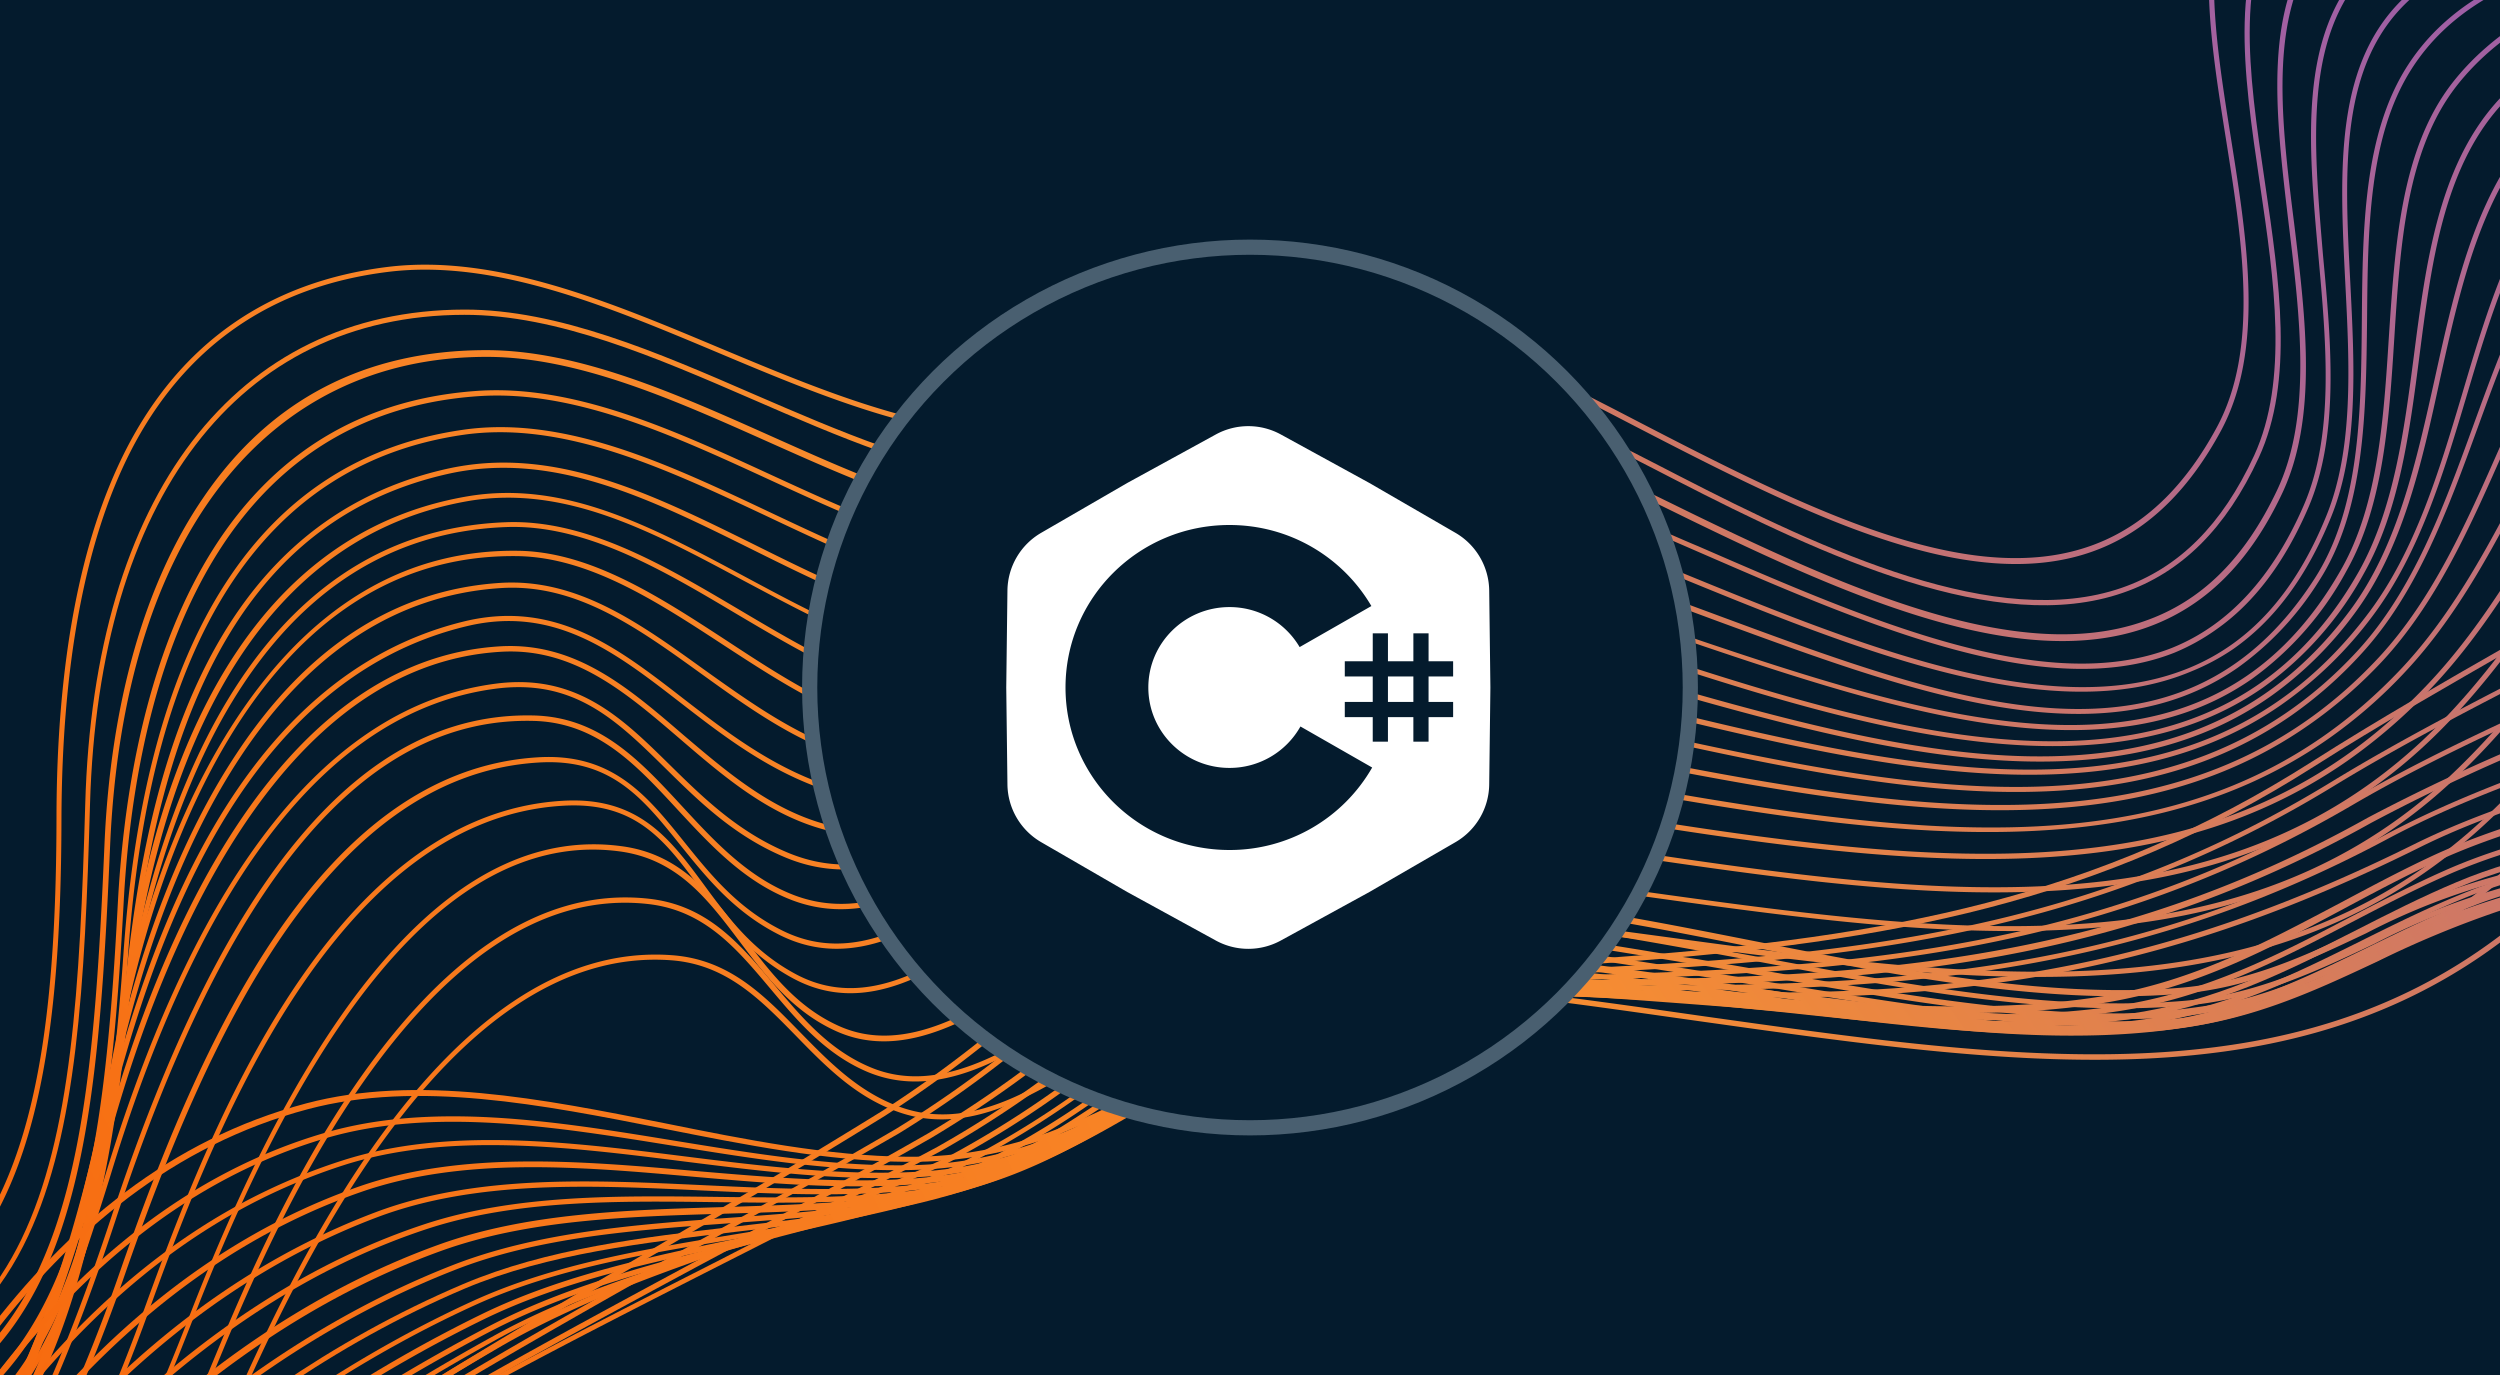
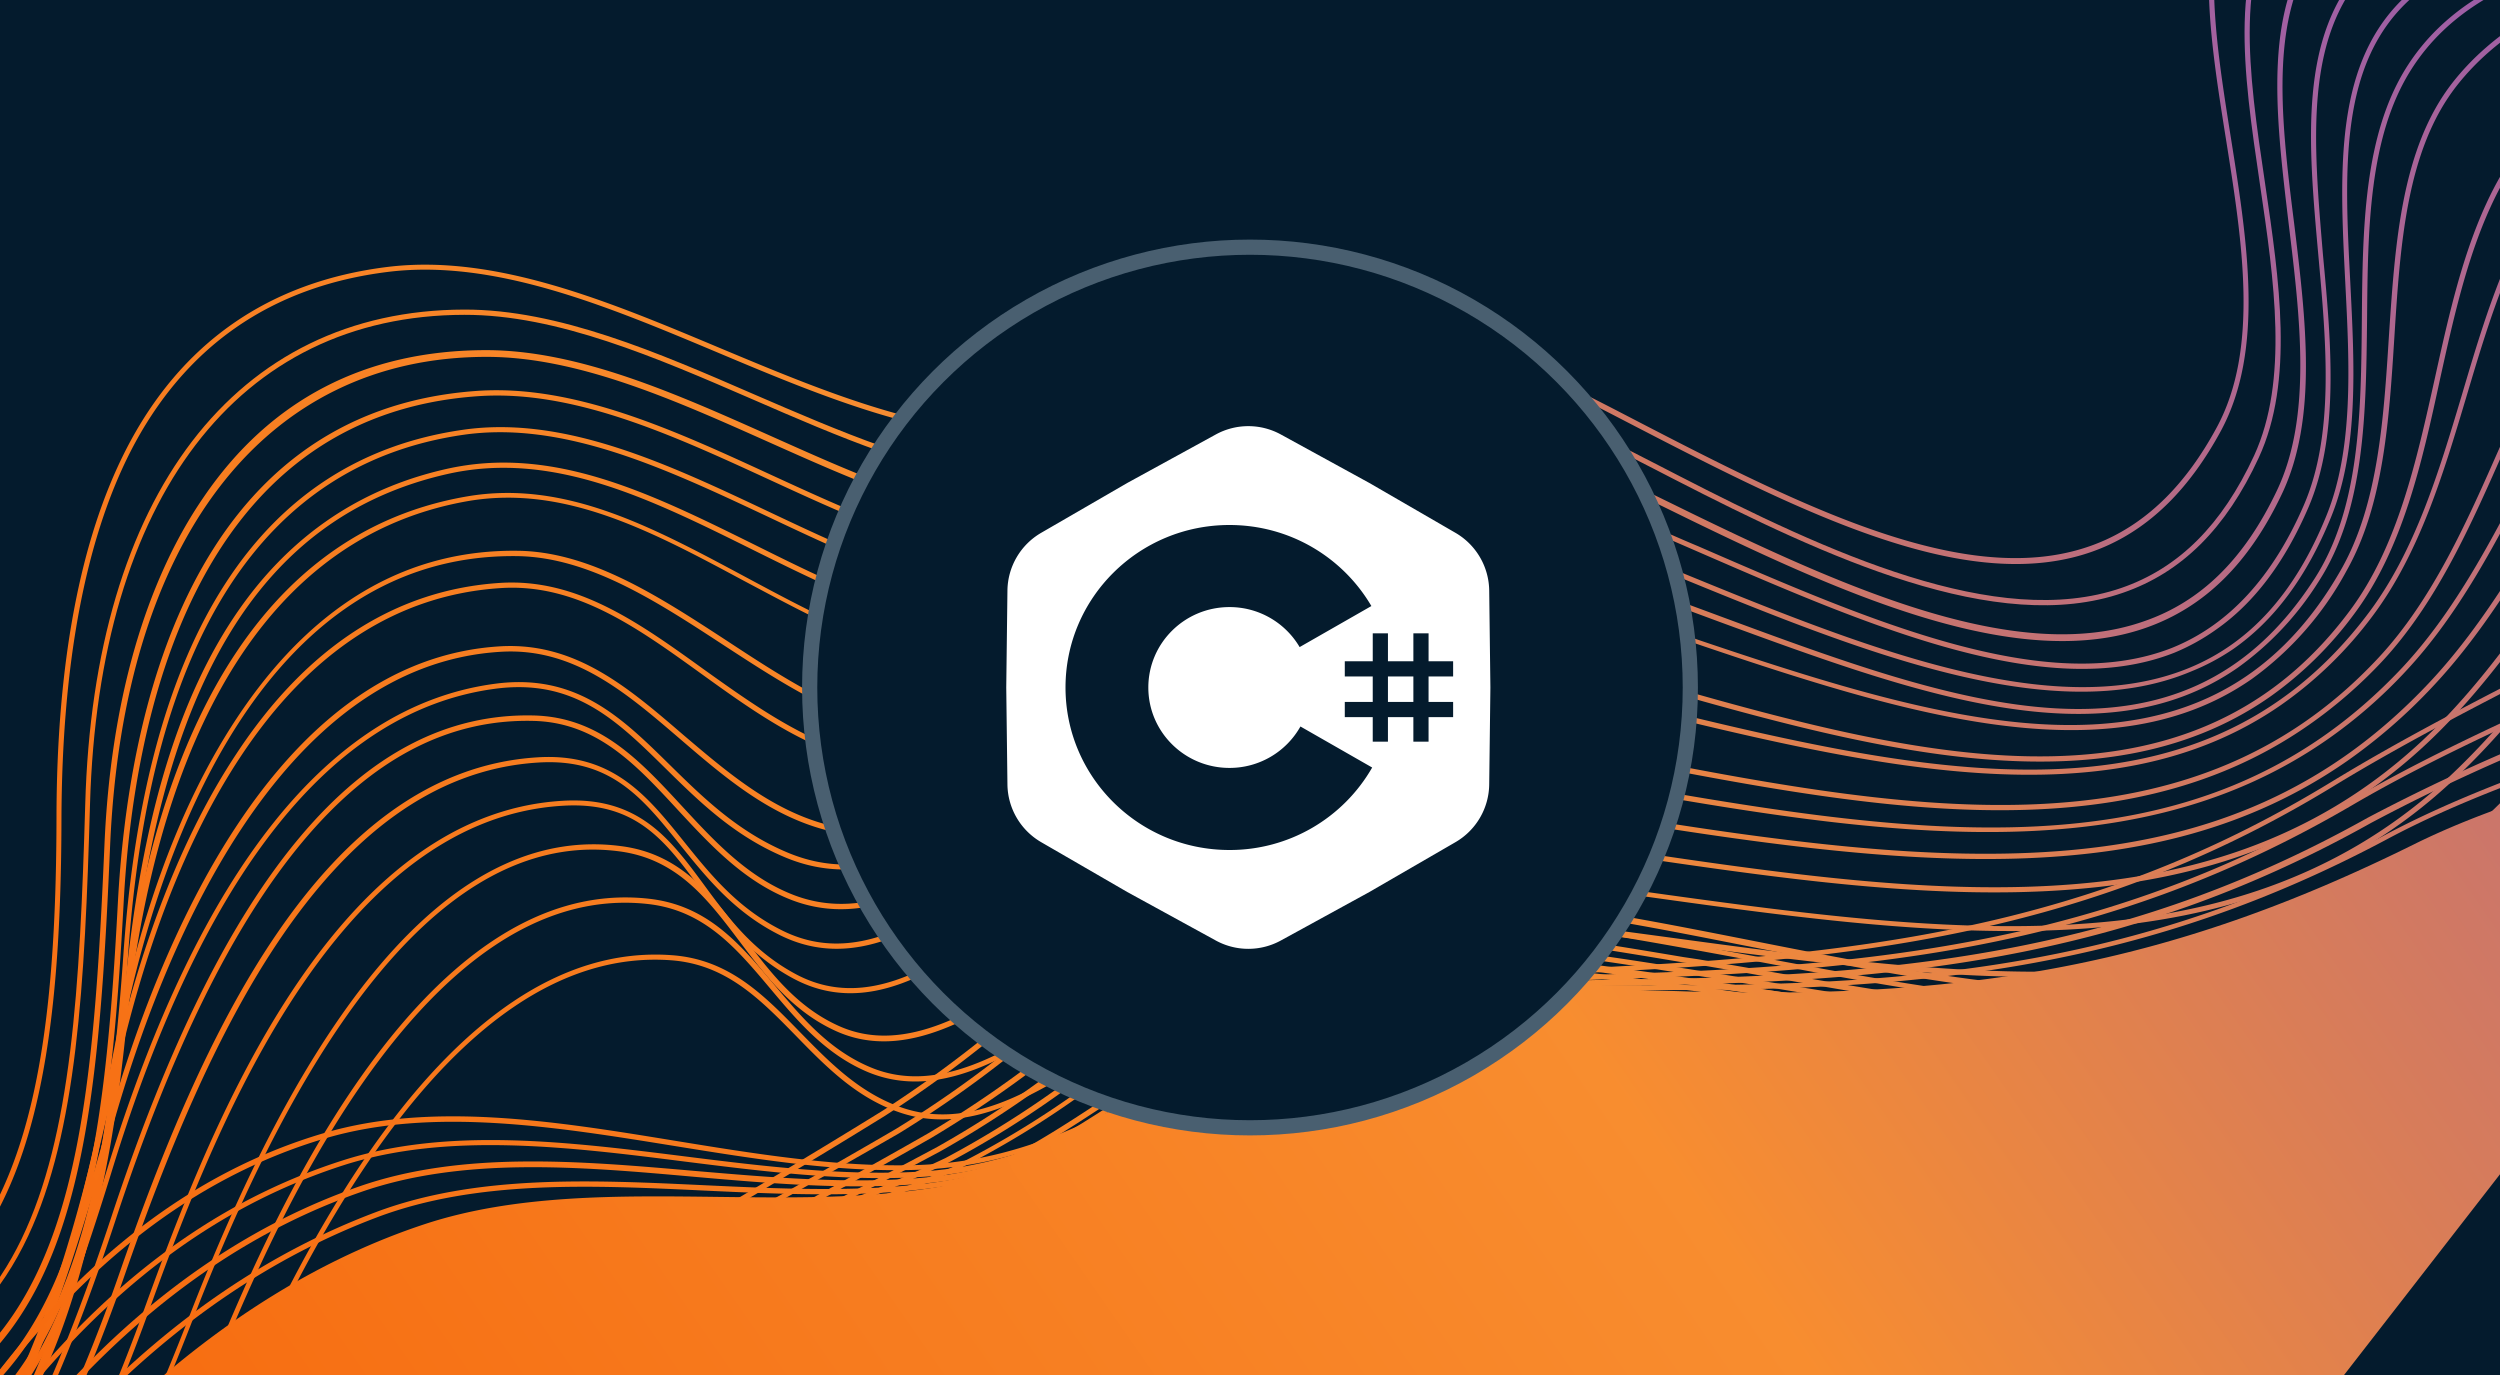
<svg xmlns="http://www.w3.org/2000/svg" width="240" height="132">
  <svg width="240" height="132" fill="none" viewBox="0 0 240 132">
    <g clip-path="url(#a)">
      <path fill="#041B2D" d="M240 0H0v132h240z" />
      <path fill="url(#b)" d="m300.162-12.893-.176-.463c-14.529 5.382-26.915 1.903-44.107-2.897l-1.494-.398c-10.723-2.98-30.682-8.535-38.822 2.282-5.189 6.9-3.573 17.031-1.864 27.77 1.57 9.871 3.188 20.075-.889 27.627-11.914 22.08-33.847 10.71-57.053-1.333-11.187-5.8-20.493-10.106-29.733-8.1a54 54 0 0 0-12.441 4.758c-6.537 3.16-12.719 6.146-22.271 4.533-7.382-1.26-14.944-4.44-22.281-7.51-10.563-4.43-21.479-9.018-31.806-7.753-11.446 1.41-19.906 7.32-25.142 17.567-4.384 8.58-6.652 20.466-6.66 35.407-.064 32.036-5.45 50.804-32.785 51.892a152.6 152.6 0 0 0-53.135 2.336c-17.023 7.629-28.93 21.348-35.385 40.873-4.565 9.426-8.346 19.854-12.042 29.966-6.825 18.783-13.873 38.209-26.325 52.038l.37.34c12.523-13.903 19.586-33.376 26.413-52.209 3.666-10.068 7.437-20.476 12.004-29.916 6.452-19.389 18.24-33.036 35.1-40.6a152 152 0 0 1 52.957-2.311c8.169-.324 14.41-2.193 19.146-5.488 11.376-7.916 14.11-24.071 14.16-46.9.047-14.884 2.289-26.737 6.605-35.223C17.665 33.3 26 27.489 37.276 26.099c10.189-1.254 21.045 3.301 31.547 7.714 7.34 3.091 14.93 6.277 22.385 7.571 9.698 1.683 15.971-1.366 22.584-4.555a53.2 53.2 0 0 1 12.332-4.706c9.093-1.953 18.304 2.285 29.39 8.045 23.444 12.158 45.585 23.652 57.728 1.132 4.135-7.75 2.524-17.996.942-27.957-1.687-10.619-3.285-20.654 1.779-27.382 7.932-10.538 27.674-5.05 38.279-2.099l1.495.398c17.295 4.79 29.781 8.273 44.425 2.847" />
      <path fill="url(#c)" d="m303.53-9.646-.159-.473c-14.659 4.985-28.033 1.73-45.011-2.342l-.572-.138c-12.805-3.102-30.344-7.333-38.313 2.294-5.658 6.787-4.129 17.09-2.522 27.996 1.371 9.254 2.765 18.786-.556 26.042-3.077 6.661-7.241 10.813-12.754 12.712-11.914 4.099-28.228-3.432-42.584-10.828l-1.709-.881c-9.673-4.99-18.799-9.702-28.049-9.076-5.859.421-10.605 2.81-15.177 5.15-5.594 2.87-11.383 5.825-19.29 5.017-7.91-.808-16.34-4.468-24.407-7.955-9.257-4.024-18.821-8.175-27.87-8.153-21.95.056-35.56 17.823-36.376 47.52-1.014 35.205-3.29 56.83-36.039 57.651-18.486-1.951-36.063-.6-52.18 4.024-15.611 8.133-26.667 21.588-32.923 39.963-4.384 9.142-8.164 19.082-11.84 28.681-7.162 18.859-14.575 38.356-27.01 52.612l.379.334c12.483-14.327 19.912-33.871 27.1-52.761 3.651-9.618 7.431-19.558 11.833-28.675 6.207-18.305 17.179-31.653 32.602-39.741 16.018-4.591 33.523-5.941 51.982-3.995 15.746-.394 25.469-5.697 30.623-16.69 4.678-9.98 5.438-24.068 5.933-41.443.846-29.389 14.217-46.94 35.926-46.976 8.94-.02 18.458 4.116 27.67 8.11 8.123 3.534 16.52 7.18 24.556 7.997s13.902-2.168 19.553-5.077c4.493-2.298 9.216-4.72 14.984-5.114 9.117-.606 18.176 4.08 27.782 9.042l1.709.882c14.451 7.427 30.9 15.047 42.984 10.843 5.642-1.941 9.902-6.184 13.037-12.97 3.405-7.364 1.981-17.009.606-26.322-1.605-10.798-3.103-20.988 2.402-27.608 7.8-9.362 25.163-5.156 37.84-2.098l.572.138c17.036 4.069 30.472 7.341 45.268 2.308" />
      <path fill="url(#d)" d="m307.144-8.724-.159-.474c-14.838 4.939-28.9 2.395-45.206-.538l-2.275-.415c-12.874-2.36-28.913-5.294-36.61 3.814-5.719 6.768-4.472 17-3.184 27.798 1.111 9.107 2.252 18.522-1.129 25.638-3.107 6.548-7.28 10.67-12.791 12.555-11.829 4.15-27.902-2.843-43.351-10.356l-2.053-1.007c-9.841-4.812-19.133-9.36-28.384-8.648-5.818.393-10.466 2.835-14.983 5.15-5.619 2.886-11.424 5.853-19.36 5.004-7.937-.849-15.907-4.477-23.775-7.993-8.999-4.02-18.305-8.169-27.152-8.19-11.593-.01-20.764 4.702-27.18 14.112-5.645 8.204-8.933 19.727-9.522 33.342-1.508 34.917-4.05 56.422-36.504 57.842a141.2 141.2 0 0 0-51.02 4.727c-15.36 7.69-26.135 20.621-32.266 38.422-4.495 9.036-8.489 18.808-12.354 28.258-7.879 19.298-16.04 39.242-28.883 54.209l.381.319c12.906-14.998 21.082-34.989 28.998-54.288 3.893-9.409 7.88-19.176 12.363-28.228 6.079-17.753 16.843-30.578 31.975-38.086a141.1 141.1 0 0 1 50.836-4.696c32.901-1.476 35.497-23.115 37.013-58.317 1.264-29.436 14.81-47 36.198-46.97 8.741.01 18.006 4.15 26.951 8.146 7.902 3.53 16.075 7.187 23.926 8.035 8.092.863 13.955-2.145 19.634-5.048 4.486-2.306 9.1-4.675 14.786-5.1 9.127-.697 18.36 3.818 28.134 8.603l2.054 1.008c15.546 7.566 31.728 14.592 43.758 10.364 5.62-1.973 9.886-6.172 13.052-12.846 3.461-7.281 2.299-16.742 1.185-25.908-1.351-10.695-2.532-20.85 3.048-27.449 7.513-8.882 23.38-5.986 36.137-3.654.772.146 1.529.289 2.275.415 16.366 2.878 30.506 5.43 45.437.45" />
      <path fill="url(#e)" d="M212.705 60.47c3.669-2.553 6.599-6.43 8.893-11.73 2.994-6.956 2.208-15.754 1.41-24.238-.903-10.787-1.853-20.907 4.295-27.426 7.58-8.015 22.59-6.35 34.662-5.004l4.045.439c16.864 1.739 30.903 2.655 44.963-2.28l-.167-.468c-13.974 4.85-27.925 3.97-44.734 2.241-1.312-.134-2.642-.294-4.037-.444-12.177-1.358-27.329-3.034-35.078 5.16-6.314 6.683-5.372 16.93-4.396 27.789.762 8.448 1.558 17.19-1.405 24.015s-7.165 11.466-12.647 13.672c-12.089 4.757-29.057-2.611-45.497-9.763-1.712-.71-3.372-1.467-5.062-2.18-11.153-4.788-21.147-8.542-30.431-6.004a59 59 0 0 0-10.753 4.436c-6.574 3.246-12.777 6.307-22.331 4.464-6.845-1.329-13.755-4.5-20.457-7.585-9.256-4.268-18.825-8.672-28.134-8.042-27.902 1.92-33.589 31.582-34.527 49.108-1.732 32.721-5.438 54.305-39.754 56.094-17.482-.98-33.978 1.19-48.991 6.471-13.81 8.306-23.901 20.907-30.052 37.49-4.382 8.532-8.437 17.639-12.359 26.447-8.788 19.76-17.877 40.191-31.421 55.743l.372.326c13.619-15.568 22.706-36.071 31.508-55.864 3.908-8.811 7.961-17.904 12.359-26.447 6.122-16.503 16.147-29.022 29.807-37.247 14.904-5.229 31.327-7.398 48.781-6.422 10.45-.546 18.122-2.863 23.761-6.787 13.084-9.104 15.29-26.682 16.542-49.762.916-17.365 6.57-46.76 34.062-48.64 9.178-.623 18.686 3.762 27.883 7.998 6.722 3.096 13.688 6.313 20.566 7.62 9.722 1.872 15.996-1.226 22.649-4.516a58.6 58.6 0 0 1 10.665-4.387c9.127-2.5 19.027 1.222 30.101 5.967q2.535 1.087 5.053 2.185c16.527 7.19 33.616 14.608 45.878 9.767a20.2 20.2 0 0 0 3.978-2.195" />
      <path fill="url(#f)" d="M214.362 62.327c3.973-2.765 7.063-6.937 9.4-12.632 2.709-6.612 2.264-14.745 1.863-22.64-.56-10.819-1.077-21.034 5.844-27.213 8.039-7.25 21.68-6.923 33.714-6.647 1.803.037 3.577.082 5.292.095 15.348.138 30.31-.21 44.518-5.685l-.181-.471c-14.133 5.46-29.035 5.79-44.334 5.654-1.72-.022-3.465-.026-5.283-.1-12.128-.272-25.872-.59-34.061 6.778-7.077 6.374-6.536 16.73-5.988 27.654.405 7.832.819 15.937-1.823 22.417-2.994 7.358-7.266 12.11-13.037 14.53-13.206 5.533-31.746-2.081-49.694-9.439l-.47-.185c-10.866-4.463-21.144-8.678-30.949-7.326-5.14.702-9.37 2.939-13.496 5.115-5.825 3.079-11.324 5.979-19.34 4.929-7.545-.951-15.154-4.55-22.505-8.024-9.641-4.56-19.614-9.28-29.362-7.882-19.515 2.785-30.498 19.759-32.63 50.433-2.457 35.076-9.48 52.192-42.79 54.551-16.747-.432-32.407 2.326-46.49 8.191-12.41 8.866-21.856 21.115-28.208 36.499-4.291 7.944-8.376 16.342-12.349 24.43-9.919 20.376-20.186 41.444-34.712 57.667l.378.334c14.587-16.241 24.844-37.376 34.782-57.777 3.956-8.112 7.994-16.526 12.358-24.436 6.253-15.315 15.681-27.467 27.962-36.255 13.98-5.804 29.565-8.548 46.27-8.123 11.308-.802 19.642-3.287 25.782-7.559 12.165-8.464 15.843-23.961 17.469-47.484 2.121-30.41 12.952-47.217 32.221-49.99 9.607-1.372 19.507 3.313 29.061 7.8 7.39 3.495 15.025 7.113 22.664 8.06 8.14 1.036 13.965-2.043 19.598-5.012 4.063-2.145 8.253-4.353 13.299-5.05 9.677-1.324 19.888 2.864 30.671 7.312l.469.185c18.04 7.403 36.704 15.054 50.077 9.428a21.3 21.3 0 0 0 4.01-2.132" />
      <path fill="url(#g)" d="M214.819 64.104a29.2 29.2 0 0 0 7.761-8.263c4.473-6.913 4.554-16.216 4.659-25.17.072-8.651.152-17.588 4.26-24.028 6.945-10.923 22.633-11.996 36.454-12.95 2.474-.175 4.809-.338 7.038-.548 17.587-1.688 31.111-3.874 44.117-9.536l-.198-.46c-12.95 5.637-26.422 7.81-43.959 9.5-2.229.21-4.598.397-7.03.542-13.946.968-29.752 2.062-36.841 13.183-4.18 6.564-4.267 15.578-4.343 24.293-.078 8.923-.166 18.146-4.575 24.941-12.869 19.919-34.327 11.946-57.044 3.546-3.563-1.322-7.249-2.68-10.903-3.938-10.678-3.669-21.915-6.985-31.461-3.827a62 62 0 0 0-9.153 4.127c-6.444 3.363-12.52 6.519-21.867 4.483-6.726-1.472-13.114-4.63-19.28-7.697-9.963-4.934-19.372-9.596-29.614-7.28-24.051 5.44-29.21 31.958-31.014 51.426-1.77 19.237-5.279 30.828-11.74 38.771-6.807 8.391-17.223 12.837-33.765 14.503a101.6 101.6 0 0 0-43.626 9.718 100.25 100.25 0 0 0-26.653 35.406c-4.212 7.341-8.306 15.026-12.274 22.453-11.238 21.074-22.852 42.848-38.599 59.75l.37.34c15.768-16.978 27.401-38.778 38.649-59.871 3.963-7.435 8.063-15.112 12.277-22.467a99.8 99.8 0 0 1 26.498-35.139 101.3 101.3 0 0 1 43.434-9.731c16.675-1.649 27.184-6.172 34.095-14.659 6.526-8.025 10.071-19.702 11.834-39.02 2.826-30.693 12.551-46.901 30.62-50.995 10.064-2.275 19.393 2.344 29.275 7.249 6.194 3.072 12.608 6.249 19.395 7.739 9.504 2.086 15.659-1.15 22.222-4.498a60.5 60.5 0 0 1 9.084-4.103c9.403-3.12 20.542.179 31.14 3.818 3.653 1.26 7.331 2.623 10.894 3.945 18.812 6.902 36.787 13.546 49.863 4.447" />
      <path fill="url(#h)" d="M216.145 65.204a30.8 30.8 0 0 0 9.122-10.404c3.57-6.32 4.092-14.517 4.594-22.445.562-8.821 1.135-17.943 6.005-24.145 7.641-9.714 22.385-12.213 35.388-14.414 3.149-.534 6.126-1.034 8.947-1.62 14.18-2.96 29.209-6.643 43.111-13.539l-.22-.456c-13.855 6.875-28.848 10.558-42.99 13.503-2.82.586-5.784 1.089-8.925 1.617-13.083 2.208-27.946 4.728-35.708 14.6-4.964 6.33-5.544 15.529-6.138 24.446-.498 7.863-1.035 16.02-4.526 22.227-13.184 23.317-38.437 14.793-65.107 5.72l-.941-.32c-13.836-4.687-28.138-9.537-39.899-5.13a63 63 0 0 0-7.941 3.819c-6.329 3.405-12.317 6.634-21.44 4.466-6.285-1.487-12.213-4.684-17.947-7.76-8.9-4.772-17.335-9.33-26.699-7.713-22.689 3.897-30.462 28.286-32.973 48.05-3.71 29.091-8.212 50.108-32.523 55.597a330 330 0 0 0-39.024 5.614c-21.44 6.463-31.173 22.433-42.45 40.928l-1.309 2.128c-3.992 6.518-7.911 13.265-11.711 19.796-12.565 21.583-25.514 43.872-42.512 61.34l.353.351c17.001-17.482 30.011-39.825 42.588-61.442 3.801-6.53 7.733-13.275 11.709-19.781l1.317-2.135c11.218-18.404 20.908-34.295 42.135-40.696a330 330 0 0 1 39.046-5.654 36.8 36.8 0 0 0 13.177-5.575c13.404-9.326 16.849-27.365 19.793-50.465C14.942 76.116 22.61 51.946 45.012 48.09c9.22-1.543 17.545 2.91 26.378 7.655 5.798 3.08 11.705 6.317 18.068 7.81 9.315 2.217 15.375-1.05 21.794-4.517a65 65 0 0 1 7.878-3.788c11.592-4.35 25.8.468 39.555 5.127l.947.328c21.593 7.38 42.288 14.396 56.513 4.498" />
-       <path fill="url(#i)" d="M217.226 66.023a32.8 32.8 0 0 0 9.726-11.007c3.392-6.015 4.382-13.575 5.321-20.892 1.127-8.727 2.271-17.746 7.67-23.854 8.084-9.182 21.421-12.846 34.311-16.381 3.727-1.034 7.247-1.998 10.588-3.08 13.202-4.312 28.614-9.773 42.77-17.722l-.286-.411c-14.123 7.926-29.499 13.387-42.676 17.682-3.329 1.099-6.847 2.048-10.566 3.076C261.117-3 247.711.686 239.523 9.964c-5.424 6.212-6.649 15.324-7.783 24.13-.943 7.258-1.926 14.74-5.261 20.715-13.291 23.514-39.81 17.162-65.844 8.67-14.4-4.71-29.288-9.578-41.957-6.513-3.964.955-7.393 2.926-10.717 4.837-5.614 3.225-10.924 6.274-18.668 4.95-6.252-1.072-12.363-4.69-18.272-8.192-7.248-4.289-14.735-8.728-22.468-8.427-24.701.935-33.933 27.692-37.334 49.977-3.98 26.111-9.366 48.205-35.107 54.177a258 258 0 0 0-36.855 7.016c-18.452 6.748-28.136 21.649-38.374 37.47l-3.173 4.877c-3.987 6.087-7.96 12.372-11.803 18.457-13.992 22.138-28.458 45.032-46.767 62.998l.345.356c18.33-18.041 32.815-40.96 46.818-63.118 3.843-6.085 7.815-12.369 11.808-18.449 1.077-1.639 2.124-3.269 3.168-4.884 10.19-15.752 19.819-30.626 38.106-37.26a257 257 0 0 1 36.789-7.007 40.8 40.8 0 0 0 14.29-6.129c14.085-9.801 18.091-27.89 21.23-48.469C15.06 78.056 24.169 51.543 48.548 50.6c7.59-.298 15.028 4.09 22.187 8.355 5.962 3.526 12.118 7.174 18.448 8.252 7.93 1.365 13.561-1.871 19.008-5.003 3.286-1.896 6.689-3.85 10.585-4.782 12.517-3.02 27.347 1.816 41.679 6.499 20.919 6.813 42.193 12.245 56.771 2.102" />
      <path fill="url(#j)" d="M217.852 66.94a35.5 35.5 0 0 0 8.182-8.044c4.641-6.25 6.475-14.47 8.207-22.486 2.011-9.086 4.085-18.484 10.35-24.66 8.68-8.536 21.046-13.279 33.03-17.89 4.366-1.673 8.479-3.256 12.434-4.996 12.646-5.62 27.509-12.587 41.849-21.602l-.285-.41c-14.316 8.998-29.122 15.925-41.787 21.57-3.926 1.745-8.039 3.328-12.384 4.962-12.036 4.623-24.482 9.409-33.2 17.996-6.377 6.277-8.471 15.75-10.495 24.906-1.772 7.958-3.565 16.15-8.147 22.31-16.007 21.554-43.032 13.74-69.164 6.193-15.853-4.575-29.982-8.072-42.208-4.633a41 41 0 0 0-9.661 4.639c-5.47 3.257-10.632 6.326-18.186 4.906-5.775-1.086-11.343-4.729-16.709-8.256-6.33-4.124-12.943-8.464-19.9-8.57-10.452-.158-19.315 4.912-26.356 15.05S12.935 90.584 11.21 99.398C5.424 129.251-.86 150.911-28.995 157.61a179 179 0 0 0-34.3 8.711c-15.106 7.003-24.106 20.331-33.669 34.391a570 570 0 0 1-5.183 7.591c-3.944 5.607-7.901 11.406-11.696 16.982-15.229 22.34-30.983 45.448-50.363 63.696l.337.363c19.429-18.283 35.194-41.41 50.442-63.776 3.811-5.588 7.752-11.375 11.688-16.976a535 535 0 0 0 5.191-7.597c9.496-14.05 18.464-27.32 33.44-34.231a178.5 178.5 0 0 1 34.176-8.661c28.457-6.778 34.78-28.575 40.607-58.614 2.712-13.997 11.847-46.496 38.047-46.1 6.832.12 13.336 4.354 19.637 8.473 5.422 3.537 11.048 7.212 16.92 8.315 7.736 1.452 13.228-1.808 18.535-4.965a40.4 40.4 0 0 1 9.543-4.581c12.091-3.406 26.142.084 41.92 4.638 22.309 6.43 45.227 13.034 61.575 1.67" />
      <path fill="url(#k)" d="M218.993 67.669a38.3 38.3 0 0 0 8.79-8.553c4.507-6.023 6.791-13.667 9.002-21.065 2.654-8.913 5.414-18.13 12.103-24.258C263.277.576 281.579-8.698 299.302-17.631c12.605-6.395 25.572-12.92 36.973-20.853l-.285-.41c-11.369 7.91-24.34 14.498-36.916 20.813-17.739 8.98-36.038 18.24-50.521 31.497-6.795 6.239-9.559 15.52-12.207 24.478-2.195 7.35-4.471 14.952-8.93 20.905-16.5 22.019-43.357 15.39-71.781 8.367-2.264-.557-4.547-1.125-6.827-1.67-13.965-3.368-28.702-5.796-41.904-.8a45 45 0 0 0-7.031 3.674c-5.338 3.202-10.392 6.232-18.21 3.874-5.104-1.54-9.646-4.812-14.067-7.962-6.265-4.521-12.198-8.775-19.548-8.326-10.071.636-18.61 6.151-25.37 16.433-5.25 7.93-9.332 18.47-12.153 31.311-6.864 31.334-15.63 49.726-42.237 57.201a160.6 160.6 0 0 0-31.781 9.932c-13.384 7.168-22.628 20.093-31.558 32.593-1.995 2.789-4.057 5.673-6.116 8.422-4.186 5.592-8.385 11.341-12.443 16.906-16.422 22.499-33.41 45.76-53.825 64.253l.329.368c20.459-18.536 37.458-41.816 53.923-64.322 4.065-5.557 8.266-11.319 12.449-16.898 2.062-2.762 4.124-5.646 6.119-8.435 8.9-12.455 18.1-25.338 31.364-32.435a160.4 160.4 0 0 1 31.66-9.931c26.869-7.537 35.701-26.06 42.611-57.572 2.797-12.789 6.86-23.267 12.083-31.152 6.684-10.108 15.103-15.552 25-16.176 7.178-.451 13.037 3.768 19.226 8.233 4.422 3.186 8.995 6.484 14.189 8.048 8.035 2.426 13.413-.805 18.613-3.924a44 44 0 0 1 6.958-3.622c13.072-4.954 27.717-2.536 41.607.81 2.286.555 4.555 1.12 6.819 1.677 23.957 5.892 46.859 11.545 63.478-.007" />
-       <path fill="url(#l)" d="M219.984 68.673a40.6 40.6 0 0 0 6.644-5.842c5.448-5.897 8.391-13.976 11.234-21.778s5.724-15.726 11.126-21.495c7.546-8.1 17.59-13.993 27.305-19.693 4.214-2.47 8.568-5.036 12.579-7.693 16.537-11.007 34.241-22.996 51.628-36.106l-.285-.41c-17.38 13.104-35.076 25.088-51.628 36.105-3.989 2.654-8.341 5.207-12.555 7.677-9.748 5.722-19.831 11.63-27.408 19.789-5.435 5.828-8.376 13.892-11.211 21.688s-5.764 15.791-11.132 21.61c-17.526 18.968-43.241 13.3-70.46 7.289-3.684-.812-7.498-1.654-11.267-2.43-13.091-2.672-28.299-4.675-41.786.823a42 42 0 0 0-6.168 3.39c-4.946 3.1-10.058 6.292-17.42 3.715-5.318-1.867-9.533-5.123-13.615-8.276-6.27-4.86-12.194-9.436-20.854-7.419-22.09 5.283-30.736 30.938-35.316 49.779-7.781 32.045-20.07 47.053-45.327 55.368-30.44 10.021-46.927 28.522-65.302 51.662-4.406 5.503-8.792 11.21-13.069 16.708-17.288 22.287-35.157 45.331-56.233 63.785l.326.382c21.112-18.491 39.006-41.552 56.305-63.859 4.262-5.5 8.679-11.18 13.06-16.702 18.33-23.084 34.756-41.531 65.072-51.502 25.447-8.374 37.818-23.475 45.656-55.719 4.543-18.718 13.108-44.193 34.94-49.408 8.408-2.012 14.243 2.505 20.419 7.284 4.1 3.178 8.35 6.469 13.745 8.356 7.59 2.662 12.81-.604 17.86-3.765a40.7 40.7 0 0 1 6.096-3.353c13.363-5.448 28.479-3.454 41.493-.79 3.777.771 7.585 1.605 11.269 2.417 24.113 5.346 47.05 10.401 64.279-1.587" />
      <path fill="url(#m)" d="M221.56 69.66a44.5 44.5 0 0 0 7.153-6.196c5.255-5.667 8.556-13.178 11.754-20.435 3.36-7.637 6.832-15.534 12.561-21.202 16.825-16.58 36.754-30.641 56.049-44.213 11.928-8.385 24.252-17.058 35.627-26.203l-.28-.402c-11.364 9.125-23.68 17.792-35.6 26.171-19.311 13.584-39.263 27.613-56.117 44.273-5.767 5.719-9.284 13.673-12.666 21.349-3.185 7.223-6.465 14.695-11.666 20.3-18.609 20.038-45.926 14.657-74.851 8.943-2.262-.448-4.523-.897-6.821-1.345-15.965-3.072-31.316-5.438-43.659-.626a37.3 37.3 0 0 0-6.967 3.994C90.922 77.497 85.603 81.04 78.8 79c-5.093-1.524-9.183-5.038-13.173-8.426-5.32-4.582-10.35-8.904-17.499-8.534-21.84 1.212-33.04 29.08-37.701 45.615-7.25 25.438-14.492 45.705-36.227 56.261a2829 2829 0 0 0-25.39 9.978c-14.503 6.68-24.35 17.163-34.813 29.158-8.81 10.101-17.499 20.776-25.874 31.099-18.927 23.293-38.498 47.376-61.234 66.789l.286.41c22.74-19.477 42.345-43.546 61.296-66.857 8.381-10.314 17.064-20.998 25.874-31.099 10.433-11.95 20.229-22.384 34.653-28.985 8.358-3.378 16.927-6.698 25.39-9.978C-3.7 153.8 3.608 133.401 10.9 107.848c4.673-16.396 15.74-44.088 37.275-45.282 6.928-.373 11.901 3.902 17.136 8.397 3.997 3.433 8.129 6.99 13.325 8.54 7.03 2.102 12.461-1.507 17.701-5.007a37.7 37.7 0 0 1 6.865-3.948c12.211-4.757 27.493-2.404 43.388.656q3.423.664 6.812 1.352c25.55 5.028 49.876 9.823 68.157-2.897" />
      <path fill="url(#n)" d="M223.409 71.004a46.8 46.8 0 0 0 7.542-6.564c5.126-5.467 8.732-12.47 12.206-19.225 3.839-7.545 7.883-15.232 13.913-20.889 18.684-17.374 39.011-33.735 58.68-49.552 10.921-8.817 22.17-17.863 33.013-26.967l-.286-.41c-10.823 9.115-22.099 18.19-33.004 26.96-19.669 15.818-40.005 32.185-58.7 49.579-6.12 5.683-10.118 13.472-14.015 21.02-3.477 6.733-7.062 13.697-12.13 19.125-19.762 21.06-47.378 16.142-79.372 10.395l-1.718-.315c-15.668-2.803-31.857-5.707-45.383-1.79-2.927.818-5.766 2.708-8.778 4.682-5.975 3.914-12.153 7.957-19.728 4.81-4.806-2.005-8.153-5.292-11.359-8.446-4.629-4.552-8.994-8.848-16.854-7.765-15.78 2.148-28.262 17.825-37.136 46.55-8.23 26.778-17.064 44.425-37.91 55.348-21.414 11.245-39.95 20.951-56.785 39.304-9.736 10.624-19.288 21.863-28.523 32.735-19.332 22.747-39.314 46.274-62.151 65.454l.286.41c22.872-19.216 42.871-42.755 62.213-65.521 9.232-10.859 18.746-22.083 28.513-32.716 16.773-18.299 35.256-27.979 56.65-39.199 20.992-11.012 29.882-28.735 38.157-55.641 8.78-28.562 21.126-44.12 36.693-46.242 7.63-1.045 11.721 2.98 16.447 7.635 3.248 3.197 6.612 6.51 11.519 8.553 7.815 3.248 14.384-1.055 20.187-4.849 2.987-1.957 5.811-3.8 8.646-4.627 13.419-3.879 29.552-.985 45.131 1.831l1.721.302c27.149 4.877 52.943 9.504 72.315-3.975" />
      <path fill="url(#o)" d="M225.301 73.075a52.5 52.5 0 0 0 8.194-7.115c5.01-5.301 8.825-11.83 12.546-18.16 4.326-7.37 8.79-14.996 15.119-20.642A8285 8285 0 0 0 290.67.69c20.227-18.203 41.154-37.028 62.033-55.065l-.326-.382C331.498-36.719 310.57-17.894 290.336.315c-9.664 8.698-19.663 17.702-29.505 26.475-6.406 5.676-10.881 13.357-15.225 20.753-3.694 6.299-7.506 12.813-12.473 18.072-19.34 20.51-45.338 18.024-79.97 12.285l-2.504-.413c-15.164-2.533-30.845-5.145-44.37-2.312-3.323.704-6.758 2.91-10.396 5.247-6.22 3.999-12.62 8.124-19.565 5.549-4.47-1.678-7.701-5.167-10.812-8.534-4.108-4.451-7.952-8.61-14.313-8.753-16.507-.368-29.775 15.442-40.574 48.333-7.85 23.735-17.495 42.142-39.367 54.619-19.004 10.787-37.387 21.957-53.869 39.188-10.693 11.192-21.158 23.079-31.282 34.582-19.478 22.081-39.584 44.976-62.255 63.869l.286.411c22.698-18.925 42.804-41.784 62.309-63.931 10.121-11.489 20.587-23.377 31.272-34.563 16.43-17.182 34.803-28.298 53.745-39.102 22.015-12.553 31.759-31.028 39.603-54.894 10.72-32.653 23.832-48.354 40.081-47.99 6.178.124 9.944 4.241 13.944 8.572 3.16 3.405 6.421 6.935 11.01 8.664 7.15 2.676 13.688-1.532 20.007-5.6 3.596-2.308 6.992-4.5 10.224-5.177 13.443-2.812 29.085-.222 44.19 2.316l2.505.413c30.167 4.995 53.808 7.526 72.269-5.32" />
      <path fill="url(#p)" d="M227.267 76.007a51 51 0 0 0 5.063-4.035c6.393-5.8 11.323-13.263 16.095-20.482 4.95-7.489 10.094-15.259 16.807-21.087 15.527-13.508 30.613-28.123 45.209-42.25 14.843-14.385 30.19-29.254 46.006-42.976l-.329-.368c-15.828 13.706-31.183 28.58-46.023 42.987-14.549 14.108-29.668 28.745-45.192 42.239-6.767 5.927-11.928 13.672-16.921 21.203-4.745 7.188-9.665 14.631-16.006 20.383-20.163 18.294-47.849 14.204-77.15 9.825-2.471-.364-4.947-.737-7.442-1.084-14.973-2.154-31.937-4.58-45.598-.19-2.349.756-4.886 2.485-7.563 4.31-5.706 3.898-12.17 8.299-19.11 4.856-4.295-2.128-6.92-5.394-9.464-8.558-3.53-4.39-6.858-8.544-14.083-8.073-20.774 1.31-32.323 27.083-40.051 49.382-9.07 26.132-20.861 41.804-40.632 54.062-34.05 21.098-61.784 50.872-88.585 79.656-18.417 19.771-37.451 40.215-58.464 57.796l.28.402c21.01-17.567 40.06-38.022 58.464-57.796 26.906-28.808 54.606-58.559 88.6-79.617 19.91-12.355 31.739-28.078 40.845-54.333 7.72-22.171 19.15-47.764 39.61-49.051 6.993-.455 10.07 3.422 13.662 7.903 2.58 3.2 5.234 6.507 9.627 8.688 7.175 3.536 13.794-.923 19.612-4.887 2.635-1.833 5.157-3.515 7.444-4.254 13.534-4.36 30.449-1.937 45.366.207q3.74.541 7.434 1.09c27.046 4.01 52.707 7.816 72.489-5.948" />
      <path fill="url(#q)" d="M229.807 79.515a49 49 0 0 0 4.899-3.884c6.487-5.805 11.672-13.165 16.698-20.28 5.162-7.307 10.501-14.884 17.241-20.744 15.23-13.252 29.711-27.982 43.728-42.207 15.208-15.454 30.932-31.427 47.639-45.549l-.326-.382c-16.718 14.142-32.451 30.12-47.667 45.58-14.003 14.227-28.482 28.943-43.733 42.199-6.767 5.927-12.148 13.496-17.323 20.837-4.984 7.123-10.199 14.406-16.619 20.2-20.261 18.155-47.895 14.297-77.171 10.217a4436 4436 0 0 1-8.083-1.112l-.106-.012c-15.918-2.13-32.356-4.288-45.973.058-2.233.713-4.723 2.421-7.361 4.232-5.78 3.95-12.387 8.46-19.169 4.895-4.2-2.219-6.6-5.494-8.915-8.647-3.202-4.338-6.216-8.442-13.457-8.046-23 1.263-34.781 33.704-40.438 49.299-9.117 25.117-21.007 40.858-41.033 54.256-33.228 22.279-61.302 51.633-88.444 80.033-18.71 19.56-38.083 39.813-58.976 57.603l.327.382c20.933-17.818 40.284-38.068 59.011-57.64 27.131-28.381 55.173-57.711 88.36-79.962l1.896-1.32c18.97-13.199 30.444-28.784 39.309-53.214 5.622-15.486 17.323-47.712 40.003-48.96 6.967-.388 9.767 3.426 13.02 7.839 2.238 3.06 4.787 6.512 9.09 8.793 7.035 3.718 13.756-.873 19.709-4.942 2.594-1.805 5.048-3.513 7.235-4.17 13.481-4.348 29.892-2.159 45.754-.039l.106.012q4.05.569 8.083 1.112c27.115 3.794 52.829 7.38 72.686-6.437" />
      <path fill="url(#r)" d="M232.787 83.764a53 53 0 0 0 5.897-4.761c6.129-5.69 11.219-12.68 16.173-19.391 5.347-7.302 10.872-14.875 17.737-20.784 14.347-12.42 27.793-26.588 40.732-40.244 15.701-16.565 31.952-33.708 49.915-47.828l-.285-.41C344.943-35.5 328.692-18.358 312.988-1.778c-12.962 13.673-26.368 27.813-40.696 40.207-6.866 5.996-12.491 13.564-17.788 20.904-4.926 6.717-9.998 13.645-16.109 19.323-20.641 19.15-47.706 15.48-79.046 11.216l-6.061-.814c-15.204-2.067-30.942-4.2-44.331-.926-2.705.664-5.789 2.675-9.044 4.807-6.063 3.962-12.94 8.455-19.38 5.554-4.076-1.83-6.589-5.162-9.08-8.461-3.133-4.154-6.108-8.078-11.853-8.807-15.125-1.988-29.075 13.225-41.45 45.201-11.175 28.829-23.45 45.556-43.701 59.647l-.221.154c-3.152 2.193-6.337 4.409-9.48 6.474-13.45 9.14-27.352 18.593-39.437 30.34-13.55 13.18-26.62 27.452-39.256 41.263-18.284 20.032-37.225 40.679-57.972 58.38l.285.41c20.766-17.726 39.701-38.417 58.024-58.428 12.628-13.805 25.69-28.071 39.231-41.246C-62.319 211.704-48.42 202.265-35 193.135c3.115-2.107 6.323-4.29 9.48-6.475l.198-.137c20.34-14.153 32.647-30.976 43.858-59.913C30.84 94.902 44.595 79.776 59.453 81.73c5.565.732 8.468 4.572 11.545 8.644 2.496 3.307 5.086 6.731 9.274 8.618 6.692 3.018 13.684-1.555 19.853-5.592 3.223-2.108 6.274-4.097 8.888-4.734 13.301-3.26 28.989-1.13 44.154.952l6.061.814c28.585 3.806 53.622 7.205 73.56-6.668" />
      <path fill="url(#s)" d="M235.666 87.937a54 54 0 0 0 5.955-4.801c5.992-5.57 11.135-12.255 16.096-18.73 5.506-7.18 11.205-14.606 18.095-20.496l4.589-3.911c12.861-10.947 25.017-21.281 36.16-34.505a852 852 0 0 0 8.598-10.405c12.12-14.78 24.654-30.067 40.183-41.226l-.303-.435c-15.586 11.199-28.131 26.506-40.27 41.311-2.814 3.432-5.72 6.977-8.597 10.405-11.123 13.184-23.267 23.499-36.107 34.443l-4.588 3.91c-6.925 5.928-12.628 13.368-18.166 20.571-4.951 6.454-10.089 13.112-16.042 18.667-20.814 19.356-47.997 15.586-79.453 11.244l-5.408-.77c-15.232-2.107-30.999-4.281-44.41-1.005-2.779.716-5.891 2.687-9.159 4.802-5.962 3.844-12.705 8.195-19.248 5.462-4.012-1.668-6.674-4.847-9.248-7.916-3.297-3.932-6.416-7.645-12.044-8.274-22.447-2.497-37.09 32.923-41.908 44.559-11.275 27.252-22.473 46.946-43.56 60.85-4.539 3-9.173 5.883-13.658 8.663-12.942 8.031-25.166 15.623-36.203 26.409-13.467 13.159-26.184 27.745-38.476 41.841-17.783 20.402-36.171 41.493-57.165 58.647l.286.41c21.026-17.177 39.425-38.287 57.225-58.701 12.291-14.095 24.992-28.67 38.443-41.818 11.001-10.749 23.2-18.324 36.112-26.345 4.486-2.781 9.128-5.669 13.675-8.675 21.152-13.986 32.432-33.737 43.744-61.076 4.78-11.549 19.329-46.72 41.387-44.257 5.43.607 8.485 4.244 11.724 8.094 2.616 3.113 5.313 6.341 9.43 8.057 6.825 2.805 13.656-1.595 19.712-5.516 3.24-2.084 6.296-4.065 9.015-4.726 13.323-3.264 29.032-1.086 44.222 1.014l5.408.77c28.725 3.988 53.852 7.446 73.954-6.541" />
      <path fill="url(#t)" d="M238.564 91.524a56 56 0 0 0 5.721-4.577c5.93-5.344 11.124-11.711 16.173-17.832 5.688-6.917 11.582-14.064 18.474-19.847 15.579-13.081 28.421-24.32 40.077-39.837 2.821-3.754 5.646-7.644 8.343-11.384 11.379-15.739 23.119-32.045 38.945-43.057l-.286-.41c-15.892 11.057-27.684 27.376-39.09 43.146-2.714 3.751-5.507 7.632-8.329 11.386-11.626 15.472-24.449 26.685-40.004 39.75-6.919 5.813-12.824 12.98-18.542 19.907-5.033 6.108-10.233 12.431-16.113 17.777-21.224 19.361-48.534 15.497-80.15 11.047l-4.546-.65c-15.235-2.13-30.981-4.344-44.434-1.074-2.967.724-6.123 2.737-9.467 4.882-6.073 3.896-12.348 7.921-18.996 5.493-3.945-1.433-6.766-4.331-9.498-7.12-3.537-3.63-6.853-7.013-12.304-7.423-22.2-1.67-36.986 31.534-42.554 44.033-11.046 24.815-21.48 48.253-43.624 61.493-5.102 3.05-10.254 5.819-15.244 8.487-12.829 6.879-24.942 13.371-35.758 24.246-13.198 13.265-25.436 28.225-37.211 42.643-17.058 20.884-34.724 42.435-55.625 59.354l.285.41c20.952-16.917 38.614-38.526 55.679-59.452 11.794-14.443 23.988-29.36 37.17-42.614C-61.59 219.493-49.49 213-36.695 206.143c4.984-2.677 10.142-5.437 15.252-8.493 22.276-13.332 32.75-36.834 43.83-61.721 5.54-12.383 20.202-45.378 42.064-43.74 5.259.397 8.518 3.733 11.978 7.27 2.767 2.838 5.661 5.807 9.685 7.247 6.882 2.521 13.549-1.765 19.443-5.549 3.296-2.11 6.413-4.108 9.306-4.818 13.362-3.207 29.049-1.025 44.252 1.128l4.54.642c29.059 4.084 54.429 7.666 74.909-6.585" />
      <path fill="url(#u)" d="M290.155 83.502c15.826-11.012 13.901-43.333 12.327-69.6-.331-5.727-.663-11.124-.772-15.921-.144-10.134-.754-20.868-1.313-31.249-1.878-35.667-3.816-72.56 6.052-101.257l-.475-.157c-9.888 28.809-7.96 65.72-6.084 101.438.547 10.364 1.113 21.069 1.354 31.22.101 4.803.436 10.222.775 15.944 1.646 27.666 3.713 62.081-15.051 70.849-7.597 3.544-16.532 1.89-25.183.296-7.147-1.325-14.539-2.687-21.278-1.202a63.4 63.4 0 0 0-13.496 5.187c-5.496 2.606-11.091 5.28-17.979 5.798-12.813.984-26.975-1.808-40.663-4.514-4.233-.832-8.575-1.697-12.812-2.428-12.78-2.206-28.68-4.958-41.025-.815-7.275 2.431-13.382 7.24-19.295 11.891a116 116 0 0 1-10.438 7.604c-7.442 4.606-15.141 9.159-22.585 13.57-25.515 15.086-51.893 30.699-73.716 51.634a140.4 140.4 0 0 0-20.586 24.813c-2.487 3.85-4.656 8.051-6.764 12.113-1.202 2.334-2.452 4.739-3.746 7.065a187 187 0 0 0-2.806 5.351c-4.999 9.887-7.267 14.401-24.416 7.56a412 412 0 0 1-43.514-29.271c-11.285-7.096-17.149-9.168-20.952-7.35-4.038 1.883-5.615 8.195-7.111 19.177-2.484 18.175-1.527 38.67-.614 58.489 1.372 29.758 2.794 60.516-7.418 83.885l.453.196c10.233-23.444 8.809-54.274 7.425-84.085-.91-19.797-1.858-40.261.619-58.395 1.489-10.781 2.999-16.998 6.819-18.791 3.606-1.681 9.343.383 20.433 7.358a413 413 0 0 0 43.554 29.329c17.611 7.031 20.109 2.077 25.056-7.762.814-1.614 1.738-3.438 2.796-5.331 1.302-2.332 2.546-4.745 3.756-7.085 2.067-4.033 4.258-8.238 6.734-12.068a139.4 139.4 0 0 1 20.552-24.74c21.773-20.901 48.119-36.491 73.603-51.568 7.45-4.403 15.157-8.962 22.608-13.574a117 117 0 0 0 10.51-7.654c5.873-4.622 11.953-9.4 19.145-11.81 12.23-4.1 28.055-1.369 40.796.852 4.217.72 8.578 1.596 12.798 2.425 13.73 2.714 27.925 5.52 40.785 4.514 6.947-.52 12.657-3.24 18.153-5.845a62.7 62.7 0 0 1 13.468-5.156c6.637-1.475 13.979-.115 21.068 1.178 8.726 1.616 17.744 3.284 25.49-.327a20.3 20.3 0 0 0 2.963-1.781" />
      <path fill="url(#v)" d="M290.395 83.566c15.801-10.994 14.165-42.883 12.848-68.78-.285-5.662-.563-11-.647-15.777-.147-9.998-.608-20.519-1.061-30.693-1.513-35.214-3.144-71.578 6.737-99.992l-.48-.165c-9.905 28.504-8.309 64.94-6.75 100.183.447 10.167.908 20.688 1.063 30.68.093 4.808.346 10.126.63 15.788 1.394 27.233 3.154 61.155-15.448 69.98-7.543 3.604-16.489 2.215-25.137.886-7.141-1.123-14.498-2.241-21.174-.666a67 67 0 0 0-13.335 5.173c-5.496 2.606-11.181 5.343-18.121 5.909-12.674 1.046-26.708-1.616-40.304-4.155-4.176-.75-8.438-1.621-12.657-2.292-15.55-2.581-29.319-4.354-40.699-.505-7.038 2.387-12.98 6.96-18.726 11.397a107 107 0 0 1-11.142 7.85c-6.275 3.659-12.724 7.294-18.988 10.775-27.076 15.258-55.083 31.018-77.675 53.682a149 149 0 0 0-20.242 25.292c-2.372 3.734-4.46 7.77-6.491 11.68-1.288 2.492-2.62 5.076-4.02 7.548-1.031 1.826-1.936 3.589-2.74 5.147-5.085 9.886-7.404 14.398-24.487 7.67a413 413 0 0 1-43.268-28.76c-11.212-6.94-17.044-8.948-20.831-7.178-4.049 1.903-5.633 8.171-7.16 19.089-2.526 18.046-1.644 38.398-.794 58.091 1.284 29.562 2.591 60.084-7.6 83.256l.459.204c10.25-23.262 8.931-53.872 7.645-83.47-.84-19.663-1.719-39.993.799-57.997 1.472-10.77 3.04-16.904 6.874-18.695 3.608-1.695 9.313.306 20.337 7.132a411 411 0 0 0 43.335 28.787c17.539 6.91 20.084 1.972 25.15-7.888.836-1.617 1.699-3.302 2.73-5.128 1.394-2.48 2.74-5.062 4.022-7.562 2.051-3.863 4.117-7.932 6.504-11.664a148.7 148.7 0 0 1 20.208-25.232c22.553-22.6 50.524-38.359 77.567-53.594 6.235-3.522 12.699-7.154 18.996-10.781a108 108 0 0 0 11.185-7.893c5.725-4.397 11.629-8.955 18.589-11.313 11.267-3.82 24.996-2.018 40.459.526 4.147.708 8.488 1.501 12.651 2.284 13.605 2.57 27.669 5.222 40.431 4.163 7.023-.586 12.75-3.316 18.301-5.948a66.3 66.3 0 0 1 13.23-5.148c6.593-1.555 13.912-.422 20.993.67 8.724 1.348 17.742 2.736 25.423-.915a21 21 0 0 0 2.811-1.65" />
      <path fill="url(#w)" d="M290.224 83.234c15.67-10.903 14.464-41.544 13.452-66.46-.216-5.405-.42-10.513-.441-15.165-.055-10.146-.428-20.802-.797-31.12-1.19-34.976-2.464-71.125 7.512-99.508l-.48-.165c-9.967 28.449-8.711 64.66-7.498 99.668.363 10.31.731 20.958.805 31.115.032 4.668.228 9.782.444 15.187 1.04 26.444 2.319 59.36-16.543 67.916-7.413 3.355-16.23 2.326-24.755 1.314-7.41-.862-15.112-1.777-21.931.154a83 83 0 0 0-12.253 4.87c-6.455 2.981-12.469 5.753-20.392 6.149-11.695.596-24.411-1.642-36.749-3.79-2.535-.44-5.063-.887-7.574-1.309l-1.441-.215c-13.92-2.339-28.315-4.749-40.489-1.882-8.316 1.949-14.927 6.84-21.327 11.562a110 110 0 0 1-10.636 7.23c-7.501 4.294-15.208 8.45-22.668 12.471-26.31 14.189-53.509 28.85-75.34 51.277a158.7 158.7 0 0 0-20.295 25.792 99 99 0 0 0-6.303 12.67c-5.928 13.42-12.057 27.284-29.611 21.7-9.593-3.071-20.135-11.062-30.342-18.798-13.286-10.077-25.823-19.603-34.145-16.261-4.483 1.803-7.381 7.146-8.849 16.329-2.934 18.439-2.088 39.353-1.267 59.565 1.184 29.084 2.404 59.167-7.711 82.115l.453.197c10.18-23.031 8.962-53.163 7.774-82.306-.795-20.157-1.669-41.075 1.263-59.464 1.436-9.003 4.225-14.221 8.543-15.947 8.044-3.233 20.482 6.203 33.655 16.188 10.269 7.755 20.83 15.806 30.486 18.881 17.999 5.751 24.224-8.327 30.221-21.978a99 99 0 0 1 6.274-12.589 157.8 157.8 0 0 1 20.232-25.724C13.28 150.538 40.44 135.891 66.735 121.7c7.475-3.982 15.167-8.177 22.674-12.463a110 110 0 0 0 10.686-7.264c6.359-4.693 12.934-9.548 21.14-11.48 12.091-2.846 26.428-.433 40.3 1.89l1.441.216q3.771.64 7.572 1.322c12.326 2.168 25.071 4.411 36.829 3.82 8.012-.41 14.403-3.358 20.574-6.202a84 84 0 0 1 12.196-4.831c6.736-1.91 14.355-1.01 21.729-.147 8.589 1.016 17.475 2.057 25.006-1.355a21 21 0 0 0 3.342-1.972" />
      <path fill="url(#x)" d="M289.911 82.538c15.661-10.897 14.789-41.076 14.057-65.59-.147-5.306-.297-10.318-.281-14.935.032-9.95-.22-20.398-.495-30.477-.825-34.45-1.733-70.038 8.274-97.991l-.466-.163c-10.045 28.04-9.191 63.653-8.313 98.165.251 10.095.511 20.537.49 30.468-.011 4.625.136 9.651.284 14.958.752 25.961 1.673 58.274-17.017 66.99-7.361 3.429-16.163 2.72-24.703 1.985-7.382-.613-15.013-1.25-21.791.775a90 90 0 0 0-11.979 4.862c-6.448 2.989-12.596 5.866-20.56 6.327-11.582.688-24.163-1.461-36.353-3.432-2.491-.411-4.973-.828-7.447-1.214l-1.272-.2c-13.839-2.187-28.145-4.452-40.265-1.525-8.034 1.935-14.482 6.604-20.72 11.103a101 101 0 0 1-11.359 7.453c-6.908 3.71-13.98 7.291-20.773 10.799-28.537 14.508-55.491 28.207-77.675 52.073a170 170 0 0 0-19.906 26.35 107 107 0 0 0-6.101 12.347c-5.972 13.548-12.149 27.555-29.744 22.035-9.555-3-20.033-10.828-30.162-18.399-13.201-9.868-25.667-19.188-33.962-15.841-4.483 1.804-7.398 7.121-8.892 16.25-2.992 18.285-2.222 39.02-1.508 59.112 1.068 28.848 2.18 58.689-7.957 81.36l.459.205c10.218-22.801 9.101-52.7 8.03-81.606-.752-20.042-1.544-40.737 1.466-58.997 1.473-8.932 4.271-14.119 8.592-15.859 8.03-3.236 20.389 6 33.47 15.781 10.137 7.566 20.677 15.448 30.316 18.463 18.038 5.65 24.302-8.564 30.35-22.336a103 103 0 0 1 6.069-12.288 169.5 169.5 0 0 1 19.85-26.274c22.12-23.798 49.037-37.482 77.526-51.97 6.828-3.459 13.888-7.056 20.81-10.764a102 102 0 0 0 11.417-7.492c6.197-4.47 12.604-9.112 20.541-11.028 12.021-2.894 26.28-.645 40.06 1.546l1.272.2c2.474.386 4.957.803 7.448 1.214 12.207 2.031 24.81 4.141 36.491 3.42 8.052-.473 14.503-3.475 20.734-6.374a88 88 0 0 1 11.915-4.83c6.69-2.012 14.259-1.394 21.609-.758 8.586.714 17.461 1.458 24.948-2.033a21.3 21.3 0 0 0 3.223-1.865" />
      <path fill="url(#y)" d="M289.467 81.446c15.596-10.852 15.071-39.323 14.628-64.646-.095-5.197-.178-10.097-.114-14.662.133-9.753-.009-19.973-.153-29.862-.436-33.893-.963-68.88 9.15-96.384l-.464-.176c-10.151 27.59-9.652 62.658-9.194 96.548.144 9.89.286 20.109.147 29.854-.064 4.564.025 9.473.112 14.675.446 25.468.997 57.162-17.529 66.044-7.31 3.502-16.123 3.092-24.641 2.685-7.345-.348-14.939-.704-21.663 1.416a96 96 0 0 0-11.682 4.851c-6.541 3.065-12.722 5.965-20.733 6.532-11.388.81-23.807-1.124-35.826-3.007-2.488-.388-4.989-.78-7.468-1.138l-1.063-.162c-13.753-2.029-27.967-4.126-40.033-1.14-7.735 1.91-14.021 6.358-20.108 10.654a95 95 0 0 1-12.084 7.652 165 165 0 0 1-19.47 7.736c-7.972 2.794-16.22 5.683-23.542 9.937-22.943 13.32-41.76 28.191-55.944 44.189a181 181 0 0 0-19.484 26.957 111 111 0 0 0-5.88 12.035c-6.019 13.69-12.278 27.877-29.913 22.421-9.518-2.928-19.92-10.577-29.973-17.97-13.111-9.65-25.515-18.794-33.767-15.403-4.486 1.817-7.407 7.091-8.931 16.142-3.056 18.123-2.331 38.67-1.696 58.597.943 28.582 1.96 58.197-8.268 80.651l.459.204c10.268-22.555 9.272-52.209 8.3-80.868-.673-19.876-1.361-40.474 1.693-58.496 1.488-8.857 4.312-14.026 8.63-15.751 8.01-3.247 20.285 5.779 33.283 15.338 10.051 7.442 20.518 15.096 30.113 18.031 18.092 5.552 24.411-8.811 30.507-22.689a109 109 0 0 1 5.848-11.975 180 180 0 0 1 19.45-26.849c14.16-15.944 32.917-30.798 55.813-44.097 7.305-4.243 15.512-7.139 23.476-9.891a168 168 0 0 0 19.528-7.776 95 95 0 0 0 12.155-7.69c6.046-4.268 12.256-8.65 19.943-10.575 11.961-2.963 26.125-.867 39.798 1.169l1.062.162c2.485.366 4.973.755 7.469 1.138 12.038 1.894 24.485 3.832 35.931 3.019 8.122-.583 14.616-3.628 20.916-6.586a97 97 0 0 1 11.619-4.82c6.64-2.098 14.185-1.744 21.485-1.39 8.577.404 17.437.83 24.912-2.715a23 23 0 0 0 3.196-1.92" />
      <path fill="url(#z)" d="M288.697 80.094c15.596-10.852 15.438-38.847 15.342-63.743-.026-5.062-.043-9.85.065-14.335.24-9.547.221-19.536.195-29.203-.088-33.27-.187-67.678 10.049-94.706l-.464-.177c-10.291 27.09-10.199 61.54-10.113 94.86.035 9.662.053 19.65-.179 29.192-.115 4.491-.098 9.279-.066 14.349.134 26.245.277 56.005-18.079 65.062-7.299 3.604-16.084 3.516-24.582 3.435-7.3-.074-14.858-.15-21.524 2.087A101 101 0 0 0 228 91.75c-6.612 3.139-12.864 6.112-20.94 6.76-11.256.913-23.544-.868-35.44-2.592a534 534 0 0 0-7.297-1.014l-.848-.117c-13.661-1.861-27.803-3.802-39.783-.728-7.453 1.896-13.569 6.115-19.482 10.205a88.3 88.3 0 0 1-12.838 7.812 151 151 0 0 1-19.88 7.023c-8.157 2.459-16.59 5.013-24.05 9.12-21.787 12.004-40.99 27.461-55.532 44.73a194.5 194.5 0 0 0-19.095 27.516 114 114 0 0 0-5.65 11.716c-6.055 13.849-12.323 28.163-30.046 22.843-9.503-2.854-19.816-10.321-29.793-17.535-13.009-9.417-25.306-18.318-33.559-14.964-4.488 1.831-7.427 7.08-9.008 16.014-3.118 17.946-2.566 38.333-1.926 58.074.848 28.356 1.723 57.68-8.552 79.874l.459.205c10.328-22.293 9.461-51.658 8.592-80.097-.583-19.696-1.194-40.078 1.923-57.975 1.525-8.785 4.361-13.901 8.679-15.663 7.996-3.249 20.172 5.566 33.074 14.899 9.993 7.288 20.329 14.789 29.906 17.627 18.145 5.454 24.5-9.068 30.648-23.116a114 114 0 0 1 5.621-11.671A195.4 195.4 0 0 1-7.77 173.25c14.515-17.203 33.668-32.625 55.375-44.622 7.422-4.092 15.83-6.629 23.95-9.087a151 151 0 0 0 19.95-7.047 88.4 88.4 0 0 0 12.926-7.861c5.869-4.083 11.955-8.257 19.319-10.14 11.902-3.031 26.015-1.131 39.601.745l.84.122q3.647.496 7.296 1.014c11.919 1.722 24.235 3.507 35.549 2.591 8.17-.653 14.752-3.783 21.113-6.809 3.66-1.826 7.426-3.43 11.278-4.801 6.589-2.21 14.097-2.134 21.356-2.068 8.601.107 17.41.178 24.819-3.478a23 23 0 0 0 3.095-1.715" />
-       <path fill="url(#A)" d="M287.721 78.446c15.596-10.852 15.848-38.365 16.063-62.794.047-4.906.076-9.556.241-13.959.344-9.327.441-19.08.534-28.525.295-32.684.636-66.423 11.077-92.912l-.469-.185c-10.432 26.555-10.758 60.37-11.078 93.07-.089 9.431-.181 19.192-.531 28.512-.159 4.41-.202 9.058-.243 13.972-.204 25.725-.474 54.822-18.648 64.069-7.289 3.707-16.055 3.959-24.542 4.211-7.267.183-14.746.43-21.368 2.783a114 114 0 0 0-11.015 4.777c-6.694 3.196-13.02 6.22-21.123 7.059-10.849 1.129-22.821-.495-34.392-2.067-2.567-.346-5.218-.706-7.804-1.027l-.604-.08c-13.576-1.687-27.615-3.444-39.536-.302-7.162 1.876-13.104 5.889-18.809 9.736a84 84 0 0 1-13.62 7.967c-6.448 2.744-13.505 4.524-20.314 6.277-8.33 2.14-16.966 4.313-24.566 8.273a174.3 174.3 0 0 0-55.135 45.246 210 210 0 0 0-18.681 28.129 123 123 0 0 0-5.405 11.387c-6.102 13.992-12.379 28.519-30.178 23.301-9.46-2.775-19.69-10.056-29.587-17.082-12.921-9.186-25.117-17.853-33.376-14.543-4.488 1.831-7.441 7.041-9.034 15.922-3.189 17.776-2.67 37.991-2.161 57.544.736 28.092 1.487 57.149-8.852 79.059l.451.21c10.394-22.022 9.632-51.132 8.9-79.287-.5-19.523-1.029-39.718 2.149-57.438 1.561-8.7 4.42-13.784 8.696-15.517 7.969-3.254 20.063 5.338 32.869 14.445 9.927 7.054 20.198 14.356 29.732 17.151 18.221 5.352 24.61-9.364 30.789-23.579a115 115 0 0 1 5.376-11.27 208 208 0 0 1 18.627-28.067 173.9 173.9 0 0 1 54.977-45.124c7.55-3.925 16.14-6.113 24.464-8.226 6.828-1.742 13.88-3.566 20.375-6.295a84.3 84.3 0 0 0 13.708-8.015c5.713-3.853 11.606-7.832 18.687-9.701 11.836-3.107 25.843-1.377 39.362.315l.603.08c2.586.32 5.237.68 7.791 1.023 11.613 1.58 23.612 3.209 34.52 2.076 8.203-.835 14.547-3.885 21.288-7.1a113 113 0 0 1 10.962-4.766c6.545-2.324 14.047-2.573 21.228-2.758 8.536-.25 17.369-.512 24.746-4.268.991-.5 1.946-1.071 2.856-1.707" />
      <path fill="url(#B)" d="M286.526 76.536c15.654-10.892 16.279-37.885 16.845-61.864.11-4.743.218-9.228.435-13.521.454-9.1.667-18.616.881-27.816.754-32.042 1.507-65.154 12.063-91.077l-.462-.19c-10.609 25.985-11.398 59.098-12.083 91.188-.213 9.2-.393 18.693-.886 27.808-.211 4.3-.336 8.761-.424 13.537-.593 25.13-1.252 53.634-19.273 63.066-7.253 3.828-16.023 4.425-24.511 5.043-7.202.504-14.646 1.03-21.224 3.499-3.731 1.378-7.201 3.097-10.577 4.74-6.792 3.3-13.199 6.419-21.392 7.356-10.204 1.18-21.413-.17-32.258-1.47-3.081-.365-6.259-.748-9.356-1.067l-2.629-.278c-12.674-1.317-25.786-2.671-37.015.38-6.851 1.867-12.618 5.66-18.19 9.33-4.515 2.983-9.183 6.061-14.42 8.096-6.57 2.549-13.778 4.044-20.748 5.495-8.52 1.762-17.357 3.61-25.105 7.393-20.385 9.957-39.827 26.225-54.73 45.793a230 230 0 0 0-18.236 28.769c-1.853 3.361-3.457 7.096-5.156 11.044-6.106 14.214-12.427 28.906-30.29 23.805-9.43-2.697-19.575-9.783-29.39-16.623-12.819-8.951-24.918-17.393-33.129-14.031-4.462 1.886-7.459 7.017-9.092 15.804-3.254 17.577-2.817 37.606-2.398 56.977.612 27.825 1.241 56.602-9.15 78.244l.451.21c10.464-21.73 9.829-50.55 9.221-78.44-.424-19.343-.866-39.343 2.386-56.871 1.595-8.614 4.469-13.659 8.764-15.418 7.955-3.257 19.953 5.11 32.651 13.975 9.846 6.867 20.03 13.974 29.535 16.692 18.269 5.245 24.702-9.671 30.892-24.078 1.7-3.948 3.302-7.669 5.135-11.004 6.683-12.106 12.294-20.956 18.195-28.705 14.858-19.511 34.24-35.726 54.548-45.653 7.692-3.757 16.483-5.585 24.99-7.35 6.991-1.454 14.221-2.951 20.825-5.524 5.282-2.055 9.981-5.142 14.513-8.137 5.547-3.653 11.275-7.431 18.063-9.267 11.133-3.031 24.195-1.68 36.818-.364l2.63.278c3.08.294 6.269.694 9.35 1.06 10.873 1.303 22.11 2.658 32.372 1.475 8.31-.91 14.727-4.083 21.551-7.406 3.369-1.637 6.847-3.326 10.545-4.718 6.509-2.446 13.908-2.965 21.075-3.468 8.513-.6 17.316-1.218 24.682-5.077q1.405-.736 2.708-1.64" />
      <path fill="url(#C)" d="M285.196 74.343c15.719-10.937 16.759-37.439 17.681-60.959.184-4.55.351-8.845.617-13.014.541-8.905.904-18.136 1.233-27.1 1.163-31.35 2.368-63.778 13.141-89.072l-.462-.191c-10.816 25.373-12.014 57.845-13.178 89.246-.329 8.964-.702 18.25-1.231 27.085-.267 4.17-.436 8.478-.661 13.057-.959 24.57-2.047 52.42-19.914 62.074-7.265 3.934-15.997 4.918-24.436 5.868-7.141.803-14.546 1.594-21.04 4.236-3.543 1.405-6.894 3.067-10.143 4.682-6.879 3.422-13.386 6.658-21.668 7.694-10.072 1.282-21.153.1-31.824-1.003-3.031-.328-6.118-.616-9.173-.927l-2.404-.216c-12.57-1.134-25.57-2.31-36.715.828-6.574 1.845-12.139 5.437-17.54 8.915-4.75 3.049-9.658 6.221-15.236 8.165-6.71 2.367-14.08 3.559-21.211 4.708-8.749 1.434-17.75 2.872-25.653 6.483-20.033 9.151-39.323 25.619-54.332 46.332-6.965 9.634-12.89 20.274-17.77 29.42-1.752 3.278-3.289 6.882-4.896 10.717-6.122 14.419-12.454 29.375-30.4 24.331-9.389-2.603-19.454-9.488-29.18-16.146-12.714-8.696-24.726-16.907-32.909-13.54-4.453 1.881-7.464 6.973-9.133 15.675-3.341 17.382-2.991 37.215-2.653 56.399.49 27.545.993 56.019-9.523 77.358l.448.224c10.539-21.428 10.035-49.974 9.555-77.575-.342-19.156-.69-38.967 2.635-56.302 1.637-8.521 4.539-13.525 8.845-15.303 7.927-3.262 19.829 4.879 32.428 13.497 9.764 6.68 19.855 13.583 29.325 16.216 18.366 5.105 24.784-10.008 30.996-24.613 1.619-3.818 3.148-7.416 4.863-10.693a259 259 0 0 1 17.73-29.392c14.935-20.661 34.157-37.07 54.118-46.183 7.848-3.585 16.838-5.04 25.531-6.448 7.154-1.152 14.545-2.347 21.286-4.723 5.628-1.979 10.566-5.159 15.343-8.239 5.354-3.458 10.934-7.047 17.392-8.849 11.054-3.11 24.012-1.942 36.54-.816l2.404.216c3.063.305 6.151.593 9.173.927 10.73 1.135 21.833 2.314 31.961 1.042 8.373-1.063 14.922-4.292 21.835-7.75 3.225-1.598 6.563-3.262 10.083-4.664 6.468-2.575 13.814-3.398 20.919-4.2 8.491-.962 17.268-1.953 24.618-5.922a26 26 0 0 0 2.585-1.555" />
      <path fill="url(#D)" d="M283.68 71.938c15.793-10.99 17.256-37.006 18.558-60.084.247-4.338.476-8.42.796-12.444.677-8.621 1.136-17.626 1.603-26.357 1.595-30.677 3.255-62.398 14.235-87.045l-.454-.196c-11.023 24.725-12.684 56.496-14.281 87.223-.456 8.711-.935 17.706-1.6 26.344-.326 4.015-.549 8.105-.796 12.443-1.355 24.017-2.886 51.25-20.601 61.104-7.274 4.061-15.974 5.425-24.4 6.744-7.06 1.111-14.377 2.255-20.883 5.004-3.357 1.41-6.55 3.034-9.634 4.608-6.995 3.551-13.589 6.908-21.979 8.069-9.932 1.379-20.851.376-31.417-.593-2.955-.271-6.014-.554-9.006-.775l-2.154-.17c-12.474-.945-25.373-1.923-36.433 1.302-6.269 1.828-11.655 5.222-16.869 8.497-4.981 3.136-10.164 6.402-16.056 8.247-6.853 2.162-14.381 3.038-21.666 3.88-8.922 1.043-18.153 2.117-26.218 5.548-25.384 10.792-43.309 31.463-53.86 46.905-6.647 9.706-12.45 20.626-17.32 30.083-1.64 3.175-3.106 6.655-4.65 10.337-6.13 14.633-12.473 29.767-30.504 24.88-9.355-2.519-19.327-9.2-28.971-15.671-12.61-8.44-24.519-16.417-32.675-13.045-4.453 1.88-7.487 6.94-9.202 15.54-3.406 17.184-3.149 36.813-2.898 55.802.362 27.256.737 55.442-9.833 76.441l.44.23c10.626-21.112 10.255-49.361 9.897-76.681-.255-18.961-.538-38.609 2.886-55.696 1.655-8.461 4.586-13.388 8.925-15.188 7.915-3.279 19.715 4.628 32.199 13.01 9.677 6.484 19.69 13.187 29.119 15.726 18.432 4.973 24.868-10.359 31.084-25.186 1.536-3.675 2.992-7.15 4.63-10.311 4.868-9.479 10.655-20.352 17.284-30.032 10.556-15.398 28.421-36.016 53.67-46.738 7.996-3.357 17.218-4.39 26.035-5.445 7.307-.844 14.865-1.73 21.763-3.898 5.993-1.891 11.16-5.146 16.157-8.294 5.184-3.265 10.537-6.637 16.737-8.441 10.983-3.196 23.832-2.22 36.257-1.277l2.161.165c2.978.218 6.038.501 8.992.773 10.594.973 21.541 1.981 31.531.598 8.473-1.181 15.106-4.553 22.15-8.103 3.082-1.559 6.317-3.177 9.602-4.585 6.434-2.71 13.707-3.848 20.745-4.957 8.465-1.333 17.209-2.703 24.568-6.8.83-.504 1.598-.977 2.336-1.491" />
      <path fill="url(#E)" d="M282.076 69.265c15.81-11 17.644-35.484 19.419-59.196.323-3.88.569-7.937.964-11.781.793-8.385 1.393-17.136 1.971-25.602 2.05-29.97 4.17-60.977 15.383-84.957l-.451-.21c-11.272 24.07-13.378 55.115-15.43 85.135-.583 8.458-1.183 17.209-1.976 25.594-.356 3.83-.631 7.846-.955 11.775-1.846 24.626-3.738 50.113-21.333 60.175-7.296 4.187-15.966 5.944-24.36 7.642-6.993 1.418-14.232 2.885-20.666 5.754-3.154 1.403-6.179 2.972-9.071 4.472-7.088 3.714-13.816 7.177-22.306 8.492-9.793 1.49-20.565.664-30.981-.141-2.892-.217-5.889-.446-8.817-.626l-1.905-.112c-12.365-.753-25.155-1.538-36.124 1.781-5.984 1.8-11.147 4.991-16.187 8.095-5.226 3.222-10.627 6.542-16.912 8.296-7.001 1.948-14.702 2.506-22.148 3.045-9.12.656-18.554 1.349-26.814 4.587-25.134 9.874-42.939 31.278-53.449 47.496-6.47 9.96-11.973 21.013-16.855 30.77-1.52 3.067-2.921 6.43-4.376 9.976-6.135 14.855-12.484 30.225-30.581 25.506-9.314-2.425-19.193-8.903-28.758-15.173-12.497-8.19-24.328-15.966-32.44-12.551-4.454 1.881-7.503 6.902-9.25 15.403-3.496 16.966-3.315 36.417-3.168 55.186.234 26.968.476 54.856-10.179 75.524l.449.224c10.71-20.78 10.476-48.71 10.24-75.75-.168-18.766-.33-38.17 3.11-55.06 1.709-8.328 4.638-13.241 8.954-15.039 7.888-3.283 19.587 4.39 31.973 12.51 9.59 6.289 19.51 12.788 28.876 15.237 18.53 4.833 25.224-11.459 31.172-25.795 1.453-3.532 2.846-6.853 4.363-9.943 4.874-9.75 10.399-20.807 16.832-30.716C.76 153.134 18.485 131.81 43.503 121.98c8.16-3.242 17.574-3.895 26.665-4.556 7.468-.543 15.197-1.096 22.237-3.059 6.35-1.763 11.779-5.114 17.036-8.345 4.985-3.078 10.153-6.26 16.062-8.045 10.892-3.29 23.641-2.512 35.956-1.761l1.911.12c2.921.172 5.911.406 8.803.623 10.446.797 21.246 1.627 31.097.133 8.582-1.305 15.325-4.815 22.466-8.542 2.916-1.517 5.936-3.094 9.066-4.48 6.395-2.854 13.595-4.307 20.566-5.722 8.424-1.707 17.147-3.476 24.514-7.7a29 29 0 0 0 2.194-1.38" />
      <path fill="url(#F)" d="M280.231 66.456c15.941-11.092 18.198-35.127 20.438-58.432.347-3.652.705-7.41 1.107-11.016.915-8.14 1.647-16.63 2.344-24.838 2.519-29.26 5.115-59.514 16.577-82.802l-.456-.219c-11.491 23.37-14.103 53.67-16.591 82.958-.705 8.214-1.43 16.698-2.372 24.798-.403 3.606-.763 7.377-1.107 11.015-2.292 24.072-4.657 48.95-22.123 59.25-7.329 4.332-15.971 6.496-24.335 8.588-6.912 1.727-14.058 3.52-20.459 6.524-2.949 1.382-5.787 2.906-8.543 4.372-7.245 3.823-14.042 7.517-22.677 8.957-9.633 1.598-20.243.952-30.511.324a537 537 0 0 0-8.637-.471l-1.638-.079c-12.264-.555-24.942-1.126-35.834 2.286-5.687 1.79-10.673 4.796-15.506 7.708-5.455 3.295-11.102 6.701-17.763 8.315-7.15 1.734-15.039 1.936-22.626 2.184-9.332.28-18.967.563-27.417 3.616-24.986 9.017-42.622 31.119-53.03 48.095-5.667 9.243-10.569 19.427-15.308 29.266l-1.063 2.202c-1.43 2.969-2.74 6.182-4.117 9.577-6.124 15.116-12.466 30.724-30.632 26.187-9.265-2.337-19.06-8.606-28.499-14.696-12.391-7.934-24.125-15.412-32.2-12.047-4.47 1.892-7.53 6.86-9.316 15.254-3.567 16.759-3.495 35.982-3.447 54.576.101 26.67.212 54.247-10.533 74.576l.44.23c10.801-20.441 10.7-48.074 10.595-74.803-.067-18.568-.144-37.763 3.419-54.458 1.762-8.183 4.714-13.027 9.037-14.816 7.86-3.289 19.464 4.145 31.752 12.017 9.503 6.095 19.338 12.385 28.678 14.742 18.615 4.676 25.324-11.858 31.239-26.451 1.377-3.395 2.709-6.611 4.107-9.557l1.054-2.196c4.745-9.832 9.644-20.002 15.292-29.219 10.32-16.927 27.906-38.909 52.755-47.878 8.373-3.024 17.971-3.307 27.259-3.581 7.64-.224 15.52-.455 22.737-2.2 6.736-1.629 12.416-5.057 17.903-8.376 4.8-2.889 9.764-5.892 15.388-7.65 10.801-3.385 23.443-2.812 35.657-2.26l1.638.079c2.866.126 5.807.309 8.643.48 10.29.624 20.928 1.275 30.621-.34 8.732-1.459 15.566-5.118 22.837-9.008 2.742-1.469 5.578-2.979 8.505-4.358 6.362-2.99 13.492-4.77 20.374-6.489 8.394-2.1 17.08-4.27 24.45-8.631.637-.468 1.278-.877 1.894-1.305" />
-       <path fill="url(#G)" d="M278.258 63.48c16.088-11.195 18.852-34.852 21.517-57.757.391-3.343.788-6.799 1.229-10.139 1.028-7.89 1.891-16.105 2.745-24.07 2.983-28.524 6.069-58.02 17.775-80.59l-.44-.23c-11.758 22.654-14.851 52.193-17.836 80.767-.829 7.947-1.692 16.162-2.75 24.061a813 813 0 0 0-1.232 10.153c-2.743 23.545-5.585 47.877-22.929 58.459-7.373 4.496-15.987 7.067-24.293 9.593-6.817 2.039-13.876 4.149-20.238 7.296-22.44 11.119-41.274 14.953-69.502 14.164l-1.358-.043c-12.157-.348-24.73-.7-35.546 2.805-5.394 1.755-10.2 4.6-14.798 7.324-5.697 3.368-11.595 6.85-18.64 8.316-7.318 1.511-15.354 1.412-23.123 1.312-9.526-.121-19.376-.236-28.024 2.602-19.714 6.493-37.899 23.324-52.609 48.703-5.023 8.696-9.411 18.182-13.642 27.352l-2.237 4.821c-1.333 2.864-2.559 5.935-3.854 9.187-6.11 15.362-12.388 31.219-30.724 26.823-9.218-2.235-18.914-8.292-28.294-14.156-12.286-7.678-23.893-14.94-31.973-11.547-4.47 1.892-7.537 6.816-9.37 15.108-3.649 16.537-3.675 35.548-3.698 53.935-.03 26.359-.053 53.64-10.906 73.618l.445.238c10.891-20.101 10.921-47.423 10.955-73.847.018-18.359.04-37.342 3.687-53.829 1.794-8.119 4.757-12.947 9.068-14.752 7.862-3.339 19.378 3.828 31.57 11.475 9.418 5.885 19.146 11.969 28.448 14.219 18.712 4.535 25.407-12.281 31.3-27.115 1.301-3.244 2.519-6.309 3.843-9.167l2.237-4.822c4.231-9.169 8.61-18.635 13.627-27.304 14.616-25.252 32.694-42.009 52.292-48.458 8.573-2.822 18.38-2.701 27.869-2.579 7.791.097 15.855.2 23.234-1.328 7.125-1.474 13.055-4.979 18.786-8.369 4.598-2.724 9.355-5.535 14.704-7.283 10.719-3.487 23.248-3.129 35.364-2.788l1.357.043c28.32.798 47.223-3.06 69.74-14.207 6.317-3.177 13.394-5.263 20.156-7.276 8.364-2.493 17.012-5.087 24.439-9.61.542-.377 1.079-.726 1.629-1.108" />
+       <path fill="url(#G)" d="M278.258 63.48c16.088-11.195 18.852-34.852 21.517-57.757.391-3.343.788-6.799 1.229-10.139 1.028-7.89 1.891-16.105 2.745-24.07 2.983-28.524 6.069-58.02 17.775-80.59l-.44-.23c-11.758 22.654-14.851 52.193-17.836 80.767-.829 7.947-1.692 16.162-2.75 24.061a813 813 0 0 0-1.232 10.153c-2.743 23.545-5.585 47.877-22.929 58.459-7.373 4.496-15.987 7.067-24.293 9.593-6.817 2.039-13.876 4.149-20.238 7.296-22.44 11.119-41.274 14.953-69.502 14.164l-1.358-.043c-12.157-.348-24.73-.7-35.546 2.805-5.394 1.755-10.2 4.6-14.798 7.324-5.697 3.368-11.595 6.85-18.64 8.316-7.318 1.511-15.354 1.412-23.123 1.312-9.526-.121-19.376-.236-28.024 2.602-19.714 6.493-37.899 23.324-52.609 48.703-5.023 8.696-9.411 18.182-13.642 27.352l-2.237 4.821c-1.333 2.864-2.559 5.935-3.854 9.187-6.11 15.362-12.388 31.219-30.724 26.823-9.218-2.235-18.914-8.292-28.294-14.156-12.286-7.678-23.893-14.94-31.973-11.547-4.47 1.892-7.537 6.816-9.37 15.108-3.649 16.537-3.675 35.548-3.698 53.935-.03 26.359-.053 53.64-10.906 73.618l.445.238l2.237-4.822c4.231-9.169 8.61-18.635 13.627-27.304 14.616-25.252 32.694-42.009 52.292-48.458 8.573-2.822 18.38-2.701 27.869-2.579 7.791.097 15.855.2 23.234-1.328 7.125-1.474 13.055-4.979 18.786-8.369 4.598-2.724 9.355-5.535 14.704-7.283 10.719-3.487 23.248-3.129 35.364-2.788l1.357.043c28.32.798 47.223-3.06 69.74-14.207 6.317-3.177 13.394-5.263 20.156-7.276 8.364-2.493 17.012-5.087 24.439-9.61.542-.377 1.079-.726 1.629-1.108" />
      <path fill="url(#H)" d="M276.08 60.402c16.179-11.257 19.32-33.251 22.641-56.492.402-2.801.804-5.603 1.226-8.394 1.212-7.921 2.241-16.178 3.222-24.17 3.488-27.974 7.052-56.853 19.112-78.914l-.445-.238c-12.057 22.119-15.628 51.076-19.148 79.109-.981 7.992-2.027 16.224-3.214 24.165-.422 2.79-.826 5.606-1.228 8.407-3.436 24.003-6.69 46.624-24.388 57.343-7.382 4.466-15.803 7.438-23.943 10.324-7.044 2.465-14.293 5.073-20.909 8.591-22.809 12.216-43.798 14.565-70.243 14.448-11.119-.048-24.957-.117-36.291 4.395a93 93 0 0 0-12.017 6.12c-6.701 3.834-13.018 7.449-21.397 8.504-6.937.867-14.345.516-21.512.178-10.756-.507-21.869-1.035-31.508 2.603-20.08 7.576-36.828 24.845-51.21 52.797-2.505 4.873-4.968 11.68-7.569 18.886-7.964 22.013-17.874 49.423-37.442 46.337-9.473-1.498-19.834-7.897-29.844-14.089-12.327-7.614-23.966-14.816-32.172-11.482-4.338 1.8-7.374 6.349-9.277 13.91-4.182 16.75-4.278 36.187-4.375 54.991-.138 25.838-.272 52.574-11.102 72.183l.437.244c10.87-19.746 11.025-46.521 11.167-72.423.092-18.776.221-38.2 4.361-54.871 1.865-7.389 4.777-11.852 8.985-13.561 7.966-3.241 19.504 3.886 31.719 11.444 10.063 6.216 20.455 12.642 30.033 14.152 19.972 3.159 29.946-24.492 37.983-46.664 2.603-7.184 5.056-13.971 7.548-18.811 14.318-27.834 30.98-45.032 50.931-52.567 9.546-3.596 20.617-3.076 31.315-2.565 7.189.334 14.625.691 21.6-.191 8.49-1.035 15.136-4.879 21.579-8.558a95 95 0 0 1 11.957-6.102c11.24-4.471 25.028-4.404 36.083-4.397 26.508.122 47.555-2.267 70.477-14.513 6.563-3.506 13.827-6.076 20.846-8.56 8.162-2.889 16.616-5.884 24.036-10.364.712-.325 1.344-.765 1.976-1.205" />
      <path fill="url(#I)" d="M273.787 57.124c16.417-11.423 20.095-33.206 23.948-56.207l1.214-7.167c1.337-7.656 2.523-15.632 3.632-23.336 4.009-27.154 8.109-55.298 20.388-76.573l-.429-.249c-12.307 21.391-16.432 49.552-20.408 76.806-1.131 7.707-2.296 15.68-3.631 23.322a835 835 0 0 0-1.222 7.173c-3.949 23.616-7.671 45.93-25.32 56.93-7.458 4.654-15.849 8.056-23.969 11.355a184 184 0 0 0-20.673 9.316c-22.214 12.423-42.982 15.142-69.289 15.502-13.351.177-25.259.677-35.723 4.95a103 103 0 0 0-11.299 5.717c-6.957 3.903-13.517 7.59-22.375 8.393-7.097.638-14.636-.025-21.967-.65-10.984-.958-22.33-1.944-32.201 1.501-19.949 6.96-36.546 24.515-50.622 53.606a187 187 0 0 0-7.087 18.6c-7.764 22.458-17.39 50.451-37.306 47.496-9.426-1.396-19.683-7.575-29.585-13.525-12.211-7.342-23.75-14.297-31.964-10.921-4.33 1.795-7.398 6.281-9.321 13.795-4.254 16.507-4.459 35.716-4.661 54.301-.263 25.534-.547 51.949-11.465 71.205l.437.244c10.983-19.374 11.263-45.847 11.53-71.445.202-18.549.397-37.738 4.647-54.181 1.891-7.334 4.846-11.717 9.034-13.437 7.947-3.252 19.377 3.634 31.476 10.919 9.959 5.996 20.254 12.196 29.792 13.613 20.354 2.99 30.008-25.156 37.846-47.824 2.412-7.038 4.731-13.72 7.07-18.552 14.051-28.988 30.51-46.445 50.325-53.351 9.797-3.429 21.045-2.46 31.997-1.48 7.328.639 14.917 1.304 22.053.652 8.96-.814 15.581-4.519 22.602-8.417a99.5 99.5 0 0 1 11.244-5.692c10.387-4.243 22.269-4.762 35.554-4.93 26.385-.353 47.227-3.087 69.562-15.582a182 182 0 0 1 20.578-9.347c8.137-3.31 16.549-6.716 24.049-11.398.488-.4 1.022-.772 1.539-1.132" />
      <path fill="url(#J)" d="M-147.731 347.116c11.117-19.04 11.499-45.157 11.914-70.42.301-18.337.598-37.293 4.927-53.499 1.928-7.226 4.907-11.577 9.103-13.302 7.919-3.257 19.244 3.373 31.224 10.399 9.863 5.771 20.063 11.746 29.54 13.058 20.671 2.868 30.105-25.893 37.684-49.002a193 193 0 0 1 6.65-18.333c13.928-30.547 29.723-47.75 49.718-54.171 9.973-3.175 21.536-1.754 32.655-.342 7.489.941 15.217 1.911 22.519 1.497 9.488-.511 16.342-4.317 23.605-8.323a112 112 0 0 1 10.505-5.3c10.377-4.345 22.447-5.068 34.963-5.481 26.221-.835 46.87-3.934 68.571-16.622 6.486-3.794 13.493-7.013 20.266-10.13 8.134-3.734 16.518-7.582 24.133-12.43 17.818-11.46 22.091-33.56 26.618-56.957l1.123-5.74c1.46-7.374 2.76-15.065 4.03-22.503 4.456-26.442 9.094-53.742 21.641-74.228l-.427-.264c-12.614 20.582-17.263 47.938-21.763 74.387-1.261 7.432-2.567 15.114-4.027 22.489l-1.123 5.74c-4.396 22.745-8.564 44.26-25.187 55.826l-1.19.828c-7.57 4.878-15.938 8.715-24.042 12.44-6.787 3.115-13.794 6.334-20.304 10.145-21.663 12.637-42.172 15.71-68.336 16.556-12.553.413-24.689 1.146-35.143 5.52a111 111 0 0 0-10.556 5.262c-7.208 3.98-14.03 7.728-23.387 8.269-7.249.403-14.99-.534-22.402-1.468-11.199-1.405-22.785-2.859-32.9.391-20.137 6.446-36.035 23.745-50.015 54.427-2.204 4.835-4.356 11.388-6.635 18.321-7.518 22.933-16.884 51.476-37.141 48.661-9.413-1.271-19.535-7.239-29.35-12.994-12.092-7.083-23.521-13.774-31.638-10.453-4.331 1.795-7.413 6.242-9.385 13.633-4.348 16.267-4.691 35.279-4.947 53.61-.402 25.229-.837 51.322-11.835 70.219z" />
      <path fill="url(#K)" d="M-148.371 345.443c11.177-18.657 11.744-44.489 12.288-69.463.388-18.106.803-36.839 5.218-52.8 1.975-7.124 4.966-11.422 9.131-13.139 7.9-3.267 19.112 3.112 30.989 9.869 9.758 5.551 19.854 11.306 29.285 12.516 21.025 2.694 30.19-26.646 37.496-50.199 2.117-6.797 4.115-13.206 6.167-17.996 8.538-19.927 22.918-47.304 49.1-54.972 10.264-3 22.02-1.093 33.414.75 7.63 1.232 15.518 2.518 22.948 2.306 10.001-.246 17.115-4.099 24.651-8.186 3.104-1.684 6.312-3.429 9.753-4.91 10.361-4.456 22.176-5.404 34.375-6.046 26.079-1.37 46.483-4.823 67.595-17.71 6.413-3.914 13.245-7.437 19.846-10.836a255 255 0 0 0 24.263-13.63l.821-.57C286.206 38.432 290.92 16.879 295.976-5.9l.899-4.048c1.584-7.109 3.034-14.514 4.418-21.665 5.025-25.571 10.224-52.031 23.038-71.766l-.424-.277c-12.899 19.806-18.074 46.334-23.084 71.98-1.4 7.163-2.842 14.562-4.424 21.656l-.899 4.05c-5.021 22.705-9.77 44.173-26.802 56.025l-.821.57a254 254 0 0 1-24.216 13.61c-6.621 3.388-13.455 6.925-19.877 10.845-21.016 12.832-41.359 16.267-67.366 17.636-12.243.649-24.094 1.597-34.54 6.088-3.466 1.498-6.68 3.235-9.792 4.925-7.481 4.06-14.548 7.893-24.425 8.126-7.417.178-15.276-1.103-22.89-2.346-11.425-1.87-23.236-3.788-33.61-.749-26.399 7.721-40.845 35.231-49.415 55.252-2.062 4.81-4.07 11.239-6.188 18.036-7.263 23.388-16.317 52.518-36.954 49.822-9.35-1.182-19.417-6.895-29.104-12.448-11.981-6.818-23.291-13.251-31.421-9.896-4.339 1.801-7.436 6.209-9.452 13.484-4.428 16.031-4.839 34.786-5.235 52.933-.539 24.911-1.077 50.698-12.207 69.212z" />
-       <path fill="url(#L)" d="M-149.083 343.72c11.279-18.3 11.981-43.799 12.646-68.493.493-17.886.996-36.388 5.504-52.109 2.005-7.011 5.018-11.277 9.217-13.017 7.88-3.277 19.025 2.831 30.745 9.345 9.668 5.333 19.656 10.846 29.027 11.952 21.377 2.535 30.205-27.376 37.314-51.424 1.956-6.661 3.817-12.951 5.728-17.716 8.99-22.36 22.625-48.916 48.476-55.78 10.53-2.795 22.517-.415 34.091 1.863 7.776 1.545 15.808 3.144 23.421 3.195 10.552.09 17.927-3.86 25.739-8.041 2.854-1.535 5.81-3.117 8.97-4.511 10.361-4.579 22.349-5.805 33.775-6.629 25.911-1.91 46.091-5.719 66.619-18.797 6.262-3.991 12.884-7.746 19.206-11.39 8.212-4.69 16.712-9.545 24.638-14.962l.361-.251c23.099-16.072 29.774-49.322 36.236-81.496 4.883-24.498 10.009-49.872 22.3-67.609l-.416-.283c-12.348 17.813-17.438 43.222-22.377 67.796-6.442 32.063-13.094 65.224-36.028 81.181l-.362.252c-7.909 5.406-16.393 10.249-24.605 14.94-6.363 3.635-12.952 7.403-19.222 11.4-20.452 13.013-40.56 16.82-66.39 18.724-11.451.84-23.508 2.054-33.933 6.664-3.176 1.406-6.14 2.994-9.025 4.538-7.737 4.165-15.097 8.068-25.484 7.986-7.575-.066-15.593-1.662-23.364-3.236-11.653-2.32-23.695-4.71-34.339-1.885C3.325 112.84-10.392 139.525-19.423 162c-1.922 4.784-3.785 11.088-5.744 17.762-6.985 23.963-15.72 53.675-36.677 51.201-9.288-1.091-19.212-6.599-28.852-11.892-11.87-6.554-23.067-12.737-31.178-9.371-4.347 1.806-7.442 6.165-9.505 13.338-4.52 15.791-5.028 34.321-5.526 52.234-.67 24.6-1.376 50.041-12.574 68.212z" />
    </g>
    <defs>
      <linearGradient id="b" x1="265.249" x2="-166.878" y1="-63.28" y2="237.395" gradientUnits="userSpaceOnUse">
        <stop stop-color="#6E46E5" />
        <stop offset=".4" stop-color="#F88D2F" />
        <stop offset=".72" stop-color="#F65B00" />
      </linearGradient>
      <linearGradient id="c" x1="268.868" x2="-164.58" y1="-59.707" y2="241.888" gradientUnits="userSpaceOnUse">
        <stop stop-color="#6E46E5" />
        <stop offset=".4" stop-color="#F88D2F" />
        <stop offset=".72" stop-color="#F65B00" />
      </linearGradient>
      <linearGradient id="d" x1="272.967" x2="-163.945" y1="-58.088" y2="245.917" gradientUnits="userSpaceOnUse">
        <stop stop-color="#6E46E5" />
        <stop offset=".4" stop-color="#F88D2F" />
        <stop offset=".72" stop-color="#F65B00" />
      </linearGradient>
      <linearGradient id="e" x1="277.976" x2="-164.23" y1="-57.419" y2="250.27" gradientUnits="userSpaceOnUse">
        <stop stop-color="#6E46E5" />
        <stop offset=".4" stop-color="#F88D2F" />
        <stop offset=".72" stop-color="#F65B00" />
      </linearGradient>
      <linearGradient id="f" x1="283.627" x2="-165.384" y1="-57.684" y2="254.74" gradientUnits="userSpaceOnUse">
        <stop stop-color="#6E46E5" />
        <stop offset=".4" stop-color="#F88D2F" />
        <stop offset=".72" stop-color="#F65B00" />
      </linearGradient>
      <linearGradient id="g" x1="289.673" x2="-167.35" y1="-58.87" y2="259.128" gradientUnits="userSpaceOnUse">
        <stop stop-color="#6E46E5" />
        <stop offset=".4" stop-color="#F88D2F" />
        <stop offset=".72" stop-color="#F65B00" />
      </linearGradient>
      <linearGradient id="h" x1="296.083" x2="-169.838" y1="-60.637" y2="263.553" gradientUnits="userSpaceOnUse">
        <stop stop-color="#6E46E5" />
        <stop offset=".4" stop-color="#F88D2F" />
        <stop offset=".72" stop-color="#F65B00" />
      </linearGradient>
      <linearGradient id="i" x1="302.574" x2="-172.82" y1="-62.986" y2="267.795" gradientUnits="userSpaceOnUse">
        <stop stop-color="#6E46E5" />
        <stop offset=".4" stop-color="#F88D2F" />
        <stop offset=".72" stop-color="#F65B00" />
      </linearGradient>
      <linearGradient id="j" x1="309.231" x2="-175.898" y1="-65.412" y2="272.142" gradientUnits="userSpaceOnUse">
        <stop stop-color="#6E46E5" />
        <stop offset=".4" stop-color="#F88D2F" />
        <stop offset=".72" stop-color="#F65B00" />
      </linearGradient>
      <linearGradient id="k" x1="315.937" x2="-178.878" y1="-67.715" y2="276.579" gradientUnits="userSpaceOnUse">
        <stop stop-color="#6E46E5" />
        <stop offset=".4" stop-color="#F88D2F" />
        <stop offset=".72" stop-color="#F65B00" />
      </linearGradient>
      <linearGradient id="l" x1="322.637" x2="-181.519" y1="-69.624" y2="281.17" gradientUnits="userSpaceOnUse">
        <stop stop-color="#6E46E5" />
        <stop offset=".4" stop-color="#F88D2F" />
        <stop offset=".72" stop-color="#F65B00" />
      </linearGradient>
      <linearGradient id="m" x1="328.786" x2="-184.03" y1="-71.466" y2="285.353" gradientUnits="userSpaceOnUse">
        <stop stop-color="#6E46E5" />
        <stop offset=".4" stop-color="#F88D2F" />
        <stop offset=".72" stop-color="#F65B00" />
      </linearGradient>
      <linearGradient id="n" x1="334.807" x2="-185.668" y1="-72.268" y2="289.88" gradientUnits="userSpaceOnUse">
        <stop stop-color="#6E46E5" />
        <stop offset=".4" stop-color="#F88D2F" />
        <stop offset=".72" stop-color="#F65B00" />
      </linearGradient>
      <linearGradient id="o" x1="340.132" x2="-186.687" y1="-72.441" y2="294.122" gradientUnits="userSpaceOnUse">
        <stop stop-color="#6E46E5" />
        <stop offset=".4" stop-color="#F88D2F" />
        <stop offset=".72" stop-color="#F65B00" />
      </linearGradient>
      <linearGradient id="p" x1="345.15" x2="-186.398" y1="-71.059" y2="298.793" gradientUnits="userSpaceOnUse">
        <stop stop-color="#6E46E5" />
        <stop offset=".4" stop-color="#F88D2F" />
        <stop offset=".72" stop-color="#F65B00" />
      </linearGradient>
      <linearGradient id="q" x1="349.369" x2="-184.961" y1="-68.427" y2="303.362" gradientUnits="userSpaceOnUse">
        <stop stop-color="#6E46E5" />
        <stop offset=".4" stop-color="#F88D2F" />
        <stop offset=".72" stop-color="#F65B00" />
      </linearGradient>
      <linearGradient id="r" x1="352.647" x2="-182.307" y1="-64.47" y2="307.753" gradientUnits="userSpaceOnUse">
        <stop stop-color="#6E46E5" />
        <stop offset=".4" stop-color="#F88D2F" />
        <stop offset=".72" stop-color="#F65B00" />
      </linearGradient>
      <linearGradient id="s" x1="355.798" x2="-179.164" y1="-59.975" y2="312.254" gradientUnits="userSpaceOnUse">
        <stop stop-color="#6E46E5" />
        <stop offset=".4" stop-color="#F88D2F" />
        <stop offset=".72" stop-color="#F65B00" />
      </linearGradient>
      <linearGradient id="t" x1="358.849" x2="-176.171" y1="-55.714" y2="316.555" gradientUnits="userSpaceOnUse">
        <stop stop-color="#6E46E5" />
        <stop offset=".4" stop-color="#F88D2F" />
        <stop offset=".72" stop-color="#F65B00" />
      </linearGradient>
      <linearGradient id="u" x1="354.802" x2="-181.145" y1="-65.032" y2="307.882" gradientUnits="userSpaceOnUse">
        <stop stop-color="#6E46E5" />
        <stop offset=".4" stop-color="#F88D2F" />
        <stop offset=".72" stop-color="#F65B00" />
      </linearGradient>
      <linearGradient id="v" x1="355.695" x2="-179.965" y1="-63.521" y2="309.193" gradientUnits="userSpaceOnUse">
        <stop stop-color="#6E46E5" />
        <stop offset=".4" stop-color="#F88D2F" />
        <stop offset=".72" stop-color="#F65B00" />
      </linearGradient>
      <linearGradient id="w" x1="356.373" x2="-178.975" y1="-62.3" y2="310.197" gradientUnits="userSpaceOnUse">
        <stop stop-color="#6E46E5" />
        <stop offset=".4" stop-color="#F88D2F" />
        <stop offset=".72" stop-color="#F65B00" />
      </linearGradient>
      <linearGradient id="x" x1="356.876" x2="-178.127" y1="-61.298" y2="310.96" gradientUnits="userSpaceOnUse">
        <stop stop-color="#6E46E5" />
        <stop offset=".4" stop-color="#F88D2F" />
        <stop offset=".72" stop-color="#F65B00" />
      </linearGradient>
      <linearGradient id="y" x1="357.213" x2="-177.437" y1="-60.533" y2="311.479" gradientUnits="userSpaceOnUse">
        <stop stop-color="#6E46E5" />
        <stop offset=".4" stop-color="#F88D2F" />
        <stop offset=".72" stop-color="#F65B00" />
      </linearGradient>
      <linearGradient id="z" x1="357.376" x2="-176.896" y1="-60.001" y2="311.748" gradientUnits="userSpaceOnUse">
        <stop stop-color="#6E46E5" />
        <stop offset=".4" stop-color="#F88D2F" />
        <stop offset=".72" stop-color="#F65B00" />
      </linearGradient>
      <linearGradient id="A" x1="357.389" x2="-176.482" y1="-59.668" y2="311.801" gradientUnits="userSpaceOnUse">
        <stop stop-color="#6E46E5" />
        <stop offset=".4" stop-color="#F88D2F" />
        <stop offset=".72" stop-color="#F65B00" />
      </linearGradient>
      <linearGradient id="B" x1="357.255" x2="-176.197" y1="-59.527" y2="311.651" gradientUnits="userSpaceOnUse">
        <stop stop-color="#6E46E5" />
        <stop offset=".4" stop-color="#F88D2F" />
        <stop offset=".72" stop-color="#F65B00" />
      </linearGradient>
      <linearGradient id="C" x1="356.991" x2="-176.034" y1="-59.574" y2="311.307" gradientUnits="userSpaceOnUse">
        <stop stop-color="#6E46E5" />
        <stop offset=".4" stop-color="#F88D2F" />
        <stop offset=".72" stop-color="#F65B00" />
      </linearGradient>
      <linearGradient id="D" x1="356.596" x2="-175.969" y1="-59.775" y2="310.786" gradientUnits="userSpaceOnUse">
        <stop stop-color="#6E46E5" />
        <stop offset=".4" stop-color="#F88D2F" />
        <stop offset=".72" stop-color="#F65B00" />
      </linearGradient>
      <linearGradient id="E" x1="356.087" x2="-176.019" y1="-60.139" y2="310.102" gradientUnits="userSpaceOnUse">
        <stop stop-color="#6E46E5" />
        <stop offset=".4" stop-color="#F88D2F" />
        <stop offset=".72" stop-color="#F65B00" />
      </linearGradient>
      <linearGradient id="F" x1="355.486" x2="-176.144" y1="-60.635" y2="309.275" gradientUnits="userSpaceOnUse">
        <stop stop-color="#6E46E5" />
        <stop offset=".4" stop-color="#F88D2F" />
        <stop offset=".72" stop-color="#F65B00" />
      </linearGradient>
      <linearGradient id="G" x1="354.777" x2="-176.36" y1="-61.25" y2="308.317" gradientUnits="userSpaceOnUse">
        <stop stop-color="#6E46E5" />
        <stop offset=".4" stop-color="#F88D2F" />
        <stop offset=".72" stop-color="#F65B00" />
      </linearGradient>
      <linearGradient id="H" x1="353.986" x2="-176.659" y1="-62.003" y2="307.222" gradientUnits="userSpaceOnUse">
        <stop stop-color="#6E46E5" />
        <stop offset=".4" stop-color="#F88D2F" />
        <stop offset=".72" stop-color="#F65B00" />
      </linearGradient>
      <linearGradient id="I" x1="353.12" x2="-177.007" y1="-62.826" y2="306.038" gradientUnits="userSpaceOnUse">
        <stop stop-color="#6E46E5" />
        <stop offset=".4" stop-color="#F88D2F" />
        <stop offset=".72" stop-color="#F65B00" />
      </linearGradient>
      <linearGradient id="J" x1="352.577" x2="-177.033" y1="-63.204" y2="305.301" gradientUnits="userSpaceOnUse">
        <stop stop-color="#6E46E5" />
        <stop offset=".4" stop-color="#F88D2F" />
        <stop offset=".72" stop-color="#F65B00" />
      </linearGradient>
      <linearGradient id="K" x1="352.306" x2="-176.779" y1="-63.173" y2="304.966" gradientUnits="userSpaceOnUse">
        <stop stop-color="#6E46E5" />
        <stop offset=".4" stop-color="#F88D2F" />
        <stop offset=".72" stop-color="#F65B00" />
      </linearGradient>
      <linearGradient id="L" x1="351.869" x2="-176.682" y1="-63.381" y2="304.387" gradientUnits="userSpaceOnUse">
        <stop stop-color="#6E46E5" />
        <stop offset=".4" stop-color="#F88D2F" />
        <stop offset=".72" stop-color="#F65B00" />
      </linearGradient>
      <clipPath id="a">
        <path fill="#fff" d="M240 0H0v132h240z" />
      </clipPath>
    </defs>
  </svg>
  <svg width="98" height="98" x="71" y="17" fill="none" viewBox="0 0 98 98">
    <g filter="url(#M)">
      <circle cx="49" cy="49" r="42.271" fill="#041B2D" stroke="#495F70" stroke-width="1.458" />
      <path fill="#fff" fill-rule="evenodd" d="M51.962 24.71a6.5 6.5 0 0 0-6.246 0l-8.497 4.655-8.262 4.784a6.5 6.5 0 0 0-3.243 5.545L25.6 49l.114 9.305a6.5 6.5 0 0 0 3.243 5.546l8.262 4.783 8.497 4.655a6.5 6.5 0 0 0 6.246 0l8.496-4.655 8.263-4.783a6.5 6.5 0 0 0 3.243-5.546L72.078 49l-.114-9.306a6.5 6.5 0 0 0-3.243-5.545l-8.263-4.784zm-4.933 32.01a7.8 7.8 0 0 0 6.814-3.977l6.886 3.94a15.75 15.75 0 0 1-13.7 7.917c-8.693 0-15.74-6.985-15.74-15.6 0-8.617 7.047-15.6 15.74-15.6 5.818 0 10.9 3.128 13.623 7.78l-6.887 3.94a7.8 7.8 0 0 0-6.736-3.84c-4.302 0-7.789 3.457-7.789 7.72 0 4.264 3.487 7.72 7.79 7.72m13.754-10.237V43.8h1.459v2.683h2.441V43.8h1.459v2.683H68.5v1.459h-2.358v2.441H68.5v1.459h-2.358V54.2h-1.459v-2.358h-2.441V54.2h-1.459v-2.358H58.1v-1.459h2.683v-2.442H58.1v-1.458zm1.459 1.459v2.441h2.441v-2.442z" clip-rule="evenodd" />
    </g>
    <defs>
      <filter id="M" width="98" height="98" x="0" y="0" color-interpolation-filters="sRGB" filterUnits="userSpaceOnUse">
        <feFlood flood-opacity="0" result="BackgroundImageFix" />
        <feColorMatrix in="SourceAlpha" result="hardAlpha" values="0 0 0 0 0 0 0 0 0 0 0 0 0 0 0 0 0 0 127 0" />
        <feOffset dx="2" dy="2" />
        <feGaussianBlur stdDeviation="2" />
        <feComposite in2="hardAlpha" operator="out" />
        <feColorMatrix values="0 0 0 0 0.059 0 0 0 0 0.059 0 0 0 0 0.059 0 0 0 0.25 0" />
        <feBlend in2="BackgroundImageFix" result="effect1_dropShadow_5207_87248" />
        <feColorMatrix in="SourceAlpha" result="hardAlpha" values="0 0 0 0 0 0 0 0 0 0 0 0 0 0 0 0 0 0 127 0" />
        <feOffset dx="-2" dy="-2" />
        <feGaussianBlur stdDeviation="2" />
        <feComposite in2="hardAlpha" operator="out" />
        <feColorMatrix values="0 0 0 0 0.061 0 0 0 0 0.061 0 0 0 0 0.061 0 0 0 0.25 0" />
        <feBlend in2="effect1_dropShadow_5207_87248" result="effect2_dropShadow_5207_87248" />
        <feBlend in="SourceGraphic" in2="effect2_dropShadow_5207_87248" result="shape" />
      </filter>
    </defs>
  </svg>
</svg>